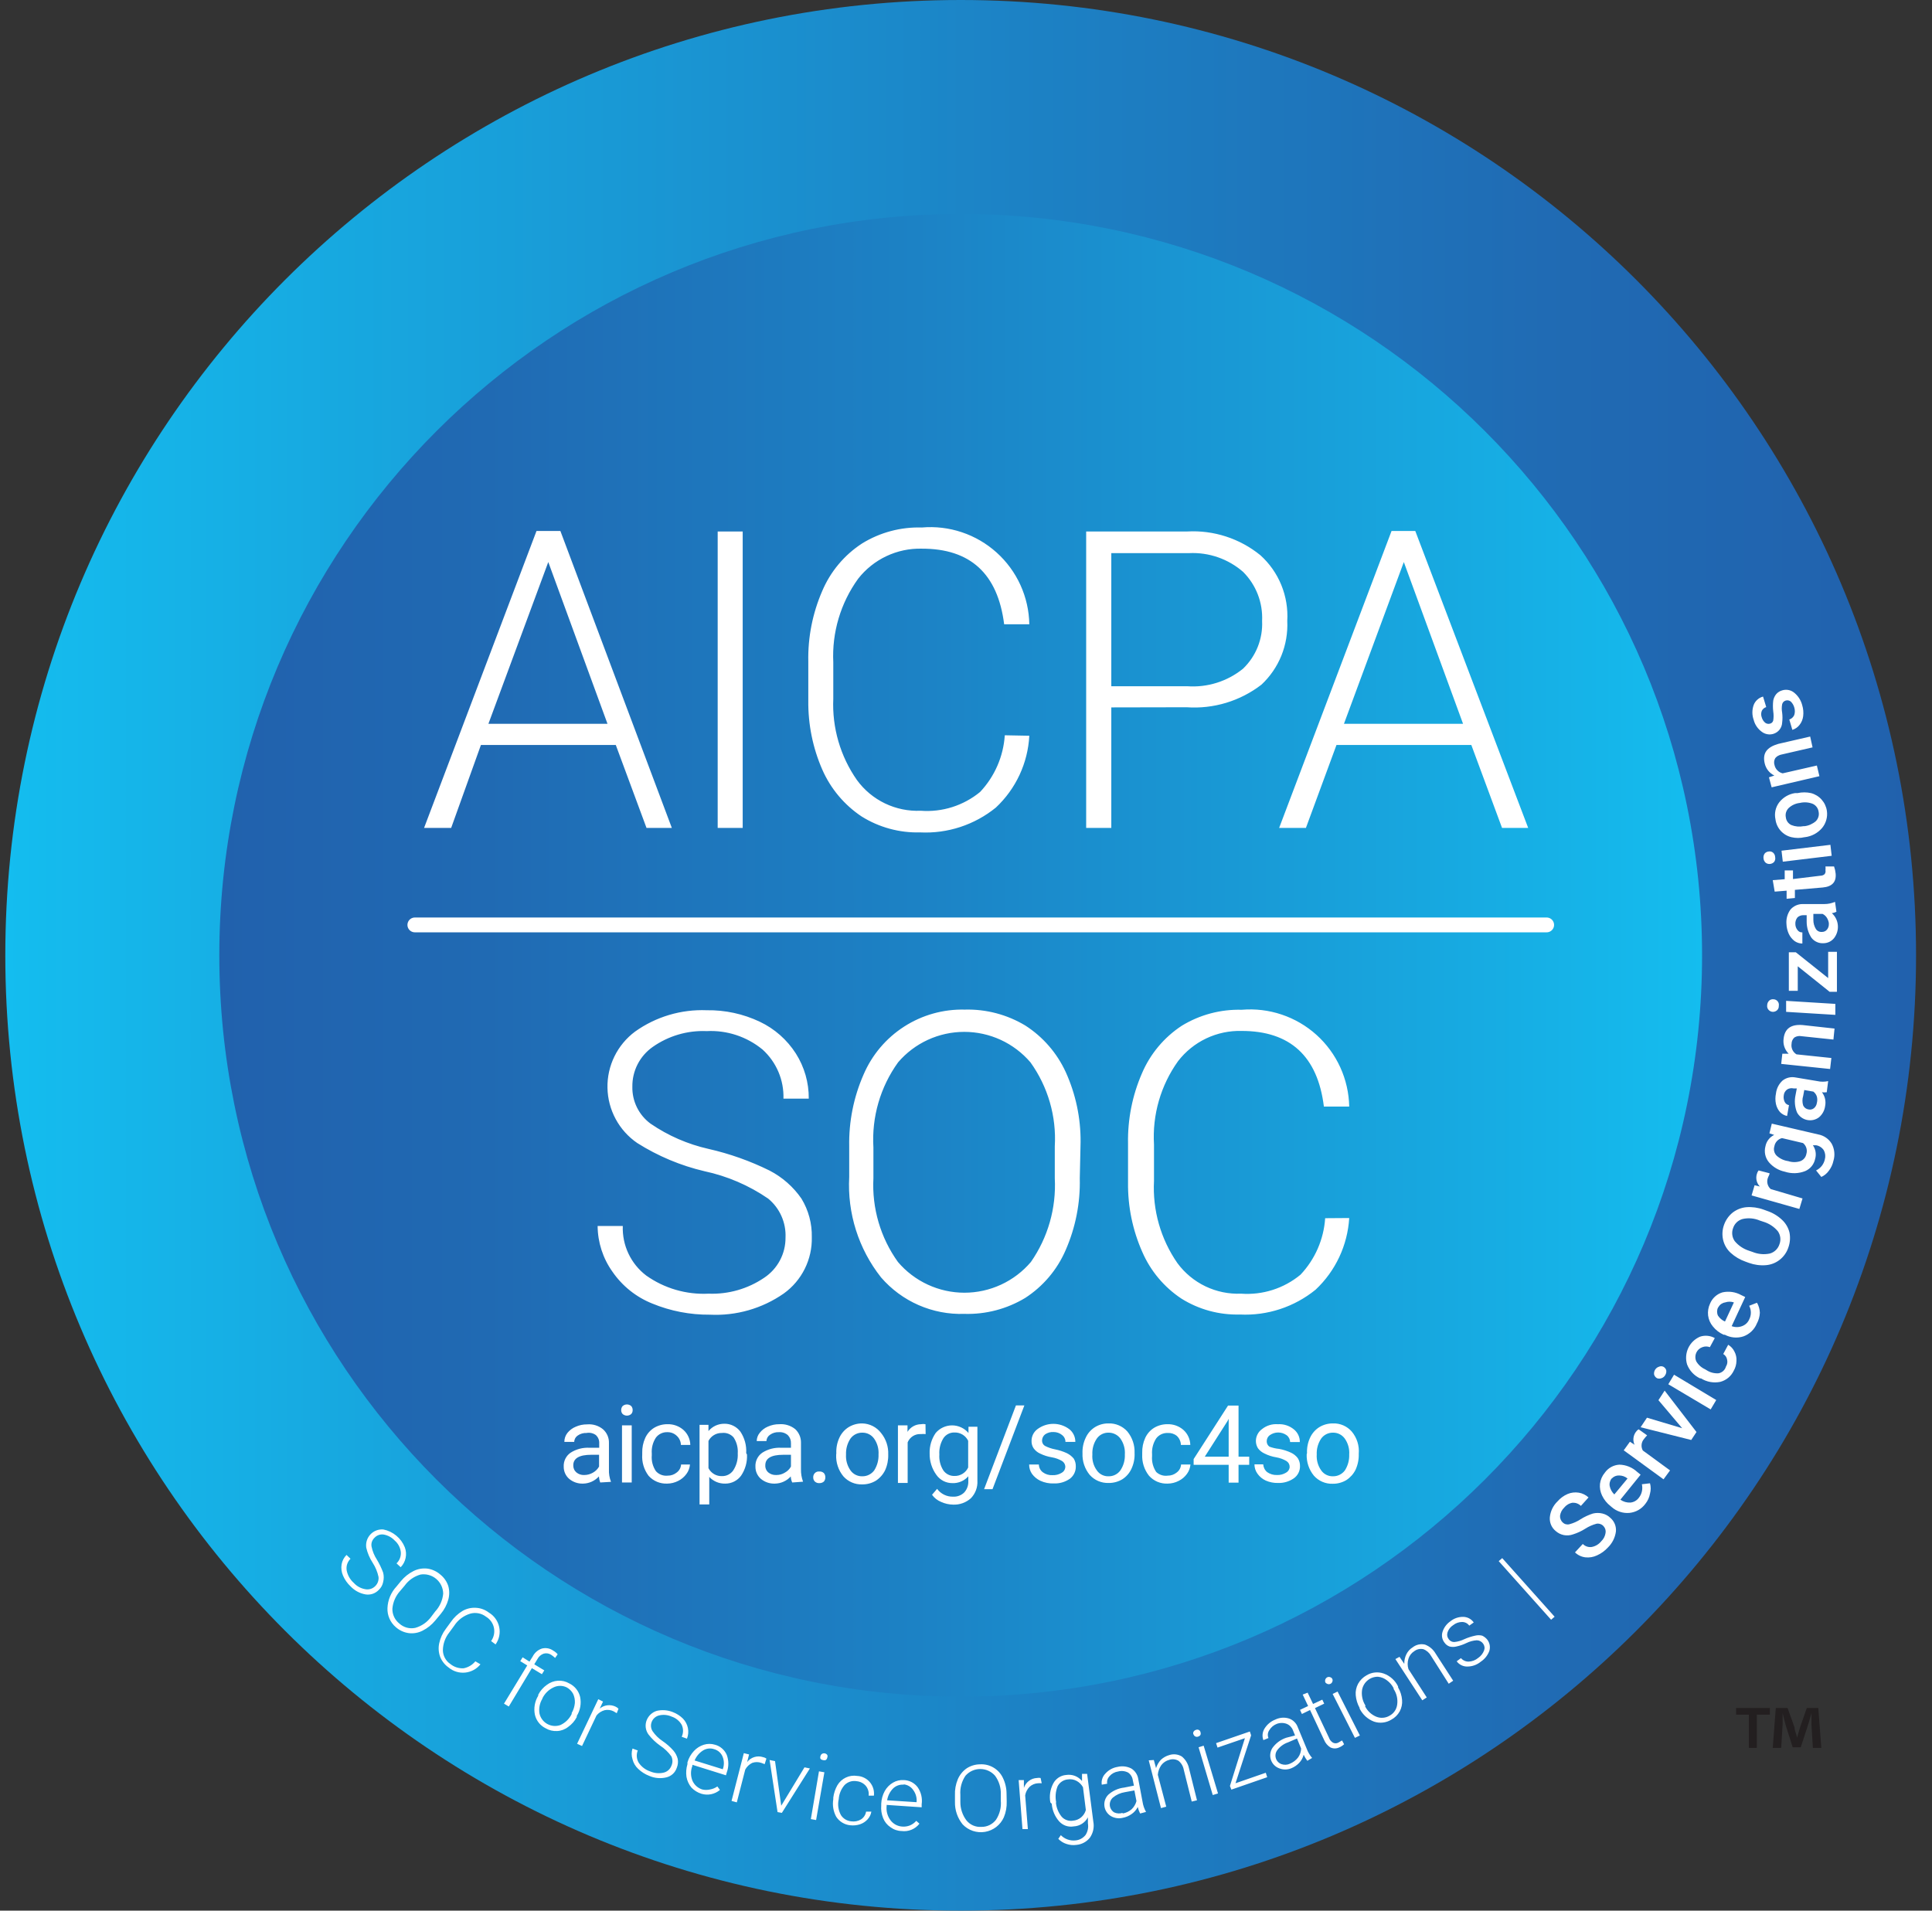
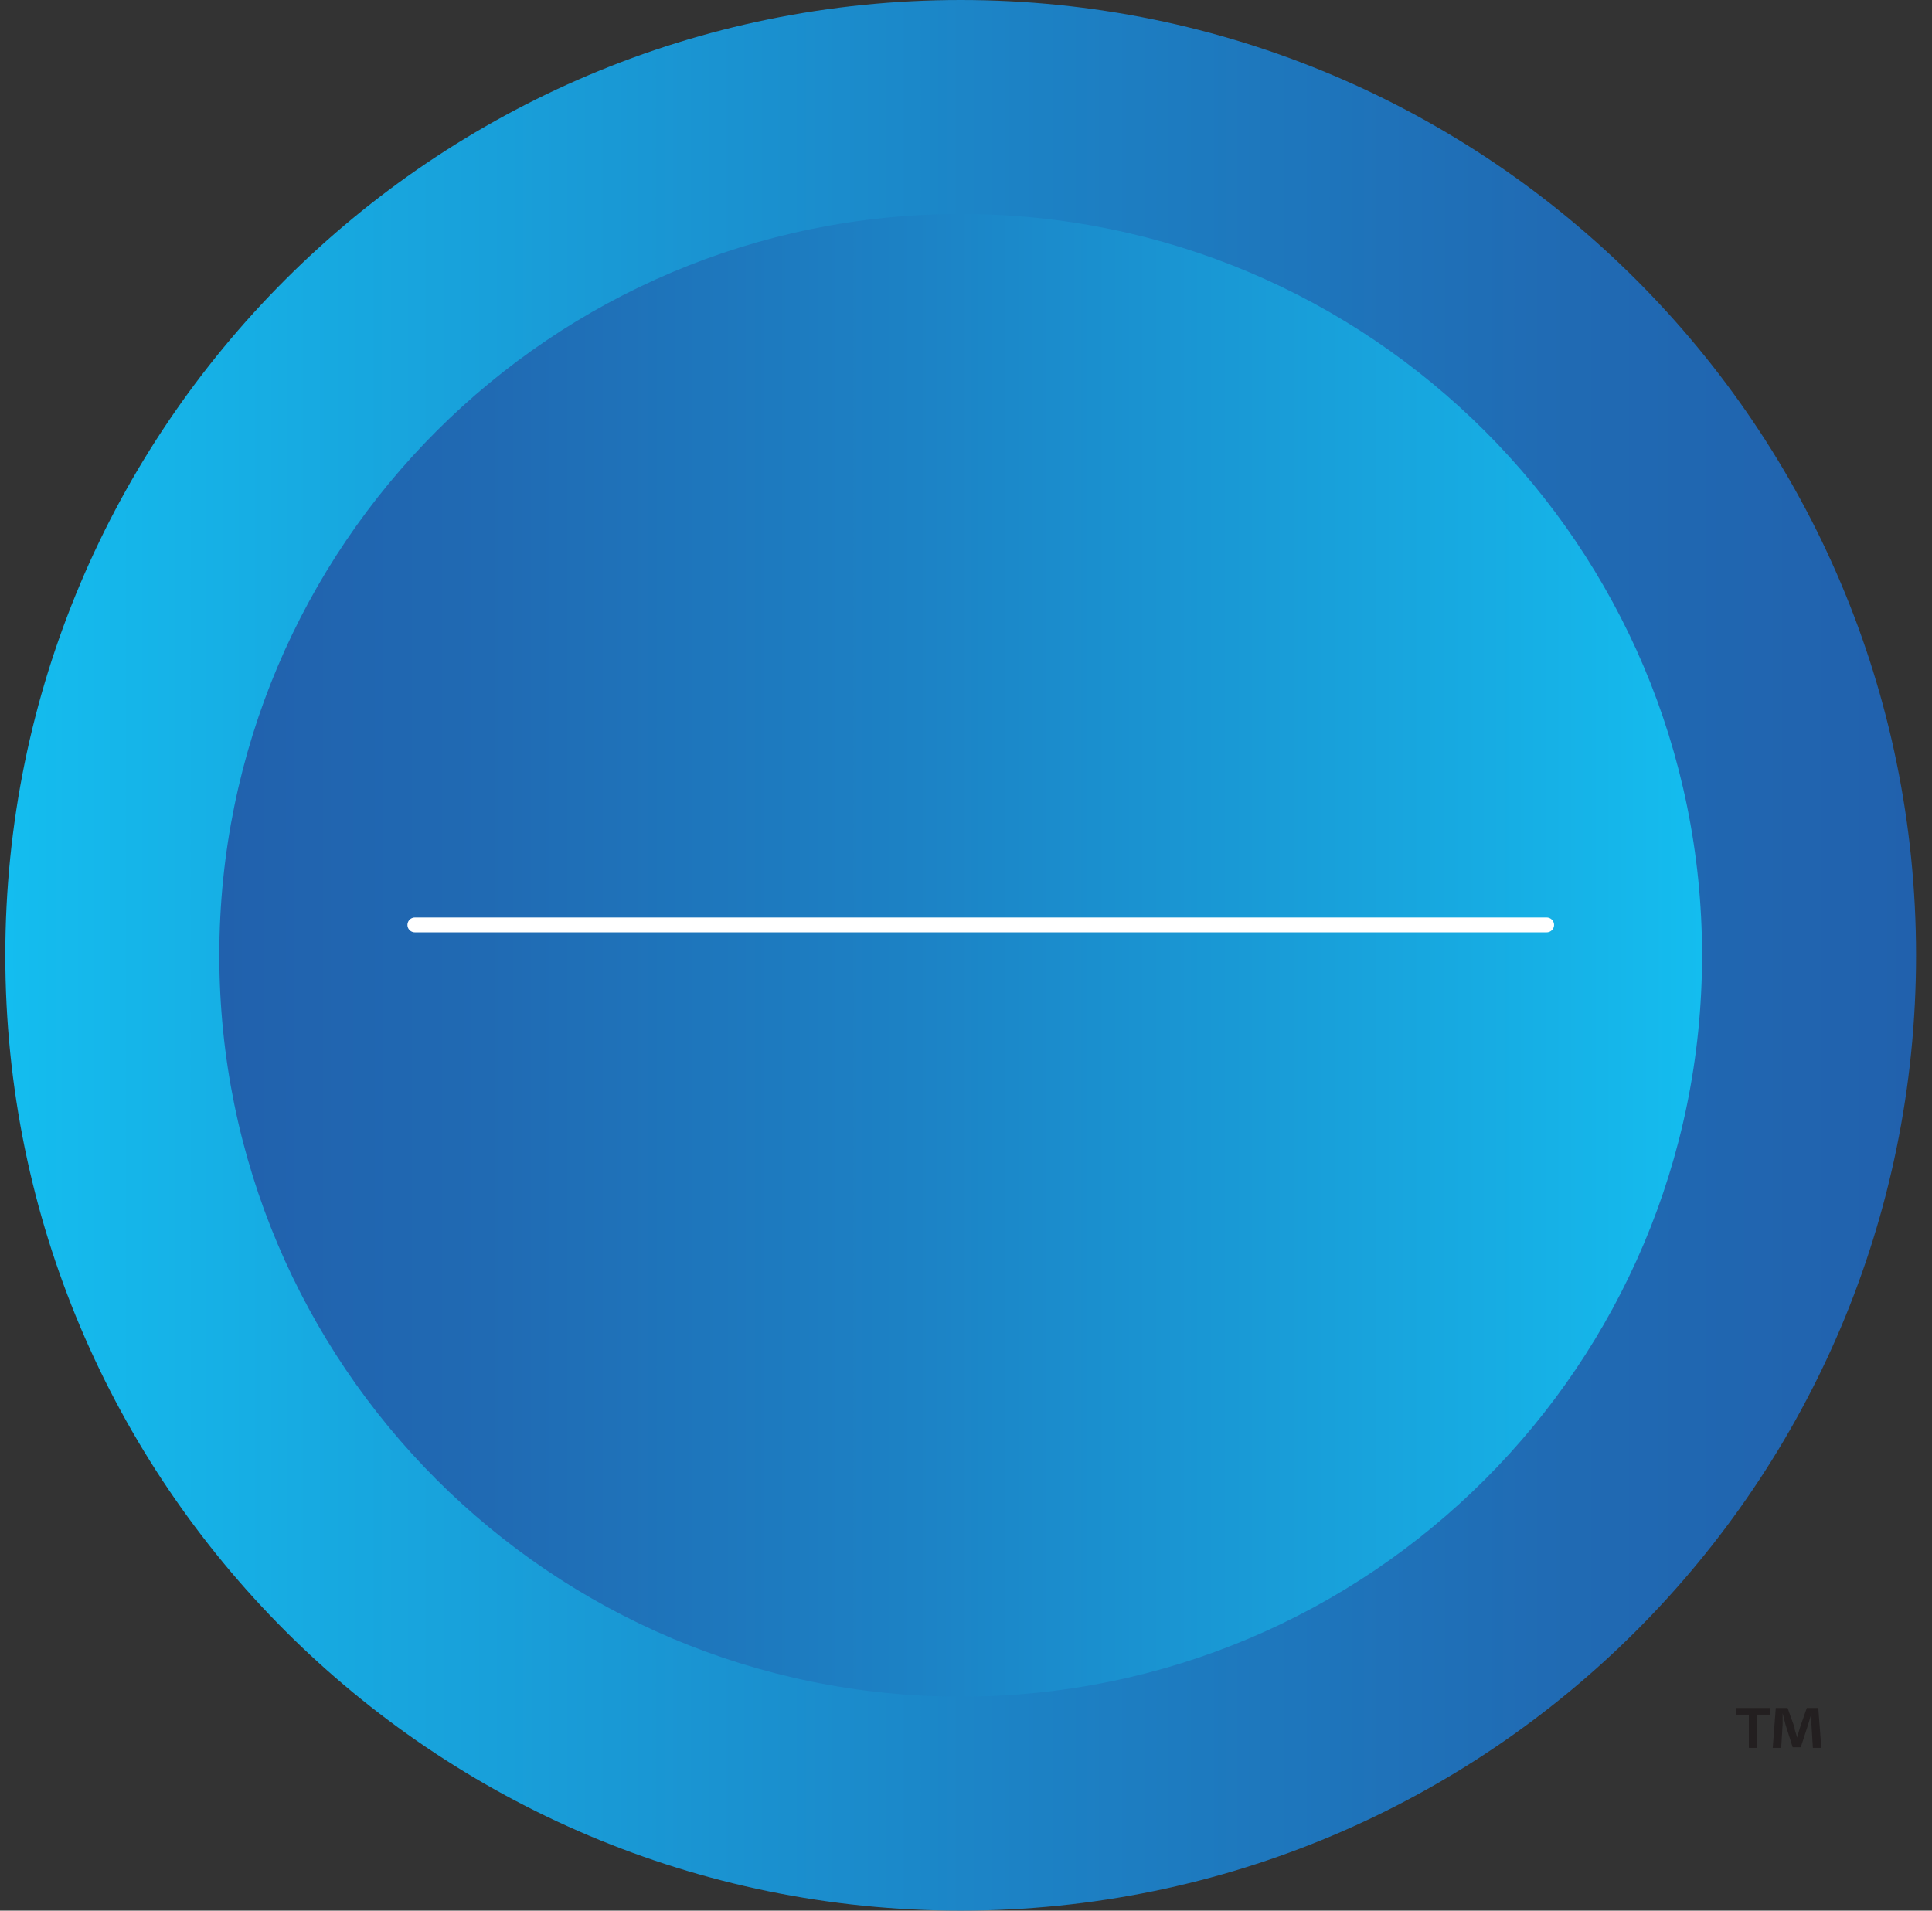
<svg xmlns="http://www.w3.org/2000/svg" width="91" height="90" viewBox="0 0 91 90" fill="none">
  <rect x="0" y="0" width="91" height="90" fill="#333333" stroke="none" />
  <g clip-path="url(#clip0_3544_68222)">
    <path d="M45.249 90C70.102 90 90.249 69.853 90.249 45C90.249 20.147 70.102 0 45.249 0C20.397 0 0.25 20.147 0.25 45C0.25 69.853 20.397 90 45.249 90Z" fill="url(#paint0_linear_3544_68222)" />
    <path d="M45.25 79.92C64.535 79.92 80.17 64.286 80.17 45C80.17 25.714 64.535 10.08 45.25 10.08C25.964 10.08 10.33 25.714 10.33 45C10.33 64.286 25.964 79.92 45.25 79.92Z" fill="url(#paint1_linear_3544_68222)" />
-     <path d="M17.68 74.707C17.735 74.652 17.777 74.585 17.803 74.511C17.829 74.437 17.838 74.358 17.829 74.28C17.779 74.042 17.685 73.816 17.552 73.612C17.412 73.396 17.311 73.158 17.252 72.907C17.235 72.796 17.243 72.681 17.276 72.573C17.309 72.464 17.367 72.365 17.444 72.282C17.521 72.199 17.616 72.134 17.722 72.093C17.828 72.052 17.942 72.036 18.055 72.045C18.28 72.09 18.491 72.19 18.667 72.337C18.844 72.483 18.982 72.672 19.067 72.885C19.128 73.045 19.141 73.22 19.105 73.388C19.071 73.552 18.991 73.704 18.872 73.823L18.677 73.642C18.747 73.575 18.802 73.493 18.837 73.403C18.872 73.312 18.887 73.215 18.88 73.118C18.858 72.905 18.756 72.709 18.595 72.57C18.457 72.422 18.276 72.322 18.077 72.285C17.996 72.272 17.913 72.279 17.835 72.307C17.758 72.335 17.689 72.381 17.634 72.442C17.58 72.494 17.54 72.557 17.516 72.628C17.492 72.699 17.487 72.774 17.5 72.847C17.544 73.069 17.631 73.281 17.755 73.47C17.871 73.663 17.969 73.866 18.047 74.078C18.084 74.223 18.084 74.375 18.047 74.52C18.021 74.661 17.95 74.79 17.845 74.888C17.766 74.972 17.669 75.036 17.56 75.074C17.452 75.112 17.336 75.122 17.222 75.105C16.949 75.059 16.699 74.924 16.509 74.722C16.359 74.581 16.239 74.41 16.157 74.22C16.084 74.053 16.061 73.868 16.09 73.688C16.119 73.519 16.201 73.365 16.322 73.245L16.509 73.425C16.438 73.495 16.384 73.581 16.352 73.677C16.321 73.772 16.313 73.874 16.329 73.972C16.373 74.202 16.492 74.411 16.667 74.565C16.807 74.719 16.994 74.822 17.2 74.858C17.286 74.875 17.375 74.871 17.459 74.845C17.543 74.819 17.619 74.771 17.68 74.707ZM20.5 76.335C20.335 76.535 20.131 76.699 19.899 76.815C19.698 76.917 19.471 76.956 19.247 76.927C19.024 76.895 18.816 76.799 18.647 76.65C18.517 76.54 18.413 76.402 18.345 76.246C18.276 76.09 18.243 75.92 18.25 75.75C18.265 75.37 18.417 75.008 18.677 74.73L18.88 74.483C19.044 74.282 19.248 74.119 19.48 74.002C19.683 73.901 19.913 73.862 20.14 73.89C20.362 73.924 20.57 74.02 20.739 74.168C20.914 74.308 21.044 74.495 21.114 74.707C21.174 74.918 21.174 75.142 21.114 75.353C21.046 75.597 20.925 75.825 20.762 76.02L20.5 76.335ZM20.5 75.907C20.714 75.677 20.846 75.381 20.875 75.067C20.873 74.935 20.843 74.805 20.786 74.685C20.73 74.566 20.648 74.46 20.547 74.374C20.447 74.289 20.328 74.226 20.201 74.191C20.074 74.155 19.94 74.147 19.809 74.168C19.507 74.252 19.242 74.437 19.059 74.692L18.849 74.94C18.637 75.171 18.508 75.467 18.482 75.78C18.479 75.914 18.507 76.047 18.565 76.168C18.622 76.289 18.707 76.395 18.812 76.478C18.912 76.569 19.032 76.635 19.162 76.67C19.293 76.705 19.43 76.709 19.562 76.68C19.864 76.594 20.128 76.409 20.312 76.155L20.5 75.907ZM22.63 78.397C22.541 78.507 22.433 78.597 22.309 78.664C22.186 78.731 22.05 78.773 21.911 78.787C21.771 78.801 21.63 78.787 21.496 78.746C21.362 78.705 21.237 78.637 21.13 78.547C20.951 78.422 20.813 78.248 20.732 78.045C20.657 77.841 20.641 77.62 20.687 77.407C20.739 77.163 20.844 76.932 20.994 76.733L21.235 76.403C21.378 76.193 21.565 76.017 21.782 75.885C21.973 75.774 22.192 75.722 22.412 75.735C22.635 75.745 22.85 75.824 23.027 75.96C23.151 76.034 23.258 76.132 23.341 76.25C23.425 76.367 23.483 76.5 23.513 76.641C23.543 76.782 23.543 76.927 23.513 77.069C23.484 77.209 23.425 77.343 23.342 77.46L23.132 77.302C23.196 77.213 23.241 77.111 23.264 77.003C23.287 76.895 23.287 76.784 23.265 76.676C23.242 76.568 23.197 76.466 23.133 76.376C23.069 76.287 22.987 76.211 22.892 76.155C22.787 76.074 22.665 76.018 22.534 75.994C22.404 75.969 22.269 75.975 22.142 76.013C21.833 76.109 21.567 76.31 21.392 76.582L21.167 76.89C20.975 77.128 20.866 77.424 20.86 77.73C20.861 77.859 20.895 77.986 20.956 78.099C21.017 78.213 21.105 78.31 21.212 78.382C21.387 78.525 21.609 78.597 21.834 78.585C22.053 78.544 22.249 78.427 22.39 78.255L22.63 78.397ZM23.739 80.25L24.834 78.45L24.505 78.248L24.617 78.067L24.939 78.27L25.09 78.03C25.134 77.942 25.195 77.864 25.27 77.799C25.344 77.735 25.431 77.686 25.524 77.655C25.615 77.631 25.71 77.628 25.802 77.644C25.894 77.661 25.981 77.698 26.057 77.752C26.137 77.797 26.208 77.855 26.267 77.925L26.147 78.097C26.089 78.042 26.027 77.992 25.959 77.948C25.908 77.914 25.85 77.892 25.789 77.883C25.728 77.874 25.666 77.878 25.607 77.895C25.48 77.94 25.376 78.031 25.314 78.15L25.165 78.397L25.637 78.683L25.524 78.862L25.052 78.578L23.965 80.385L23.739 80.25ZM25.352 79.83C25.447 79.645 25.586 79.485 25.757 79.365C25.907 79.251 26.087 79.183 26.274 79.17C26.463 79.157 26.652 79.201 26.814 79.297C26.942 79.359 27.054 79.448 27.142 79.558C27.231 79.668 27.293 79.797 27.325 79.935C27.388 80.242 27.332 80.561 27.167 80.828V80.88C27.072 81.066 26.933 81.225 26.762 81.345C26.614 81.463 26.433 81.531 26.244 81.54C26.056 81.552 25.868 81.508 25.704 81.412C25.578 81.35 25.466 81.261 25.378 81.151C25.29 81.04 25.227 80.912 25.195 80.775C25.131 80.466 25.187 80.144 25.352 79.875V79.83ZM25.547 80.017C25.418 80.228 25.37 80.479 25.412 80.722C25.436 80.826 25.482 80.923 25.547 81.008C25.611 81.092 25.693 81.162 25.787 81.212C25.881 81.262 25.984 81.292 26.09 81.3C26.196 81.307 26.302 81.292 26.402 81.255C26.631 81.148 26.817 80.966 26.927 80.737V80.692C27.011 80.548 27.062 80.386 27.077 80.22C27.086 80.07 27.058 79.921 26.994 79.785C26.925 79.658 26.821 79.554 26.695 79.485C26.598 79.437 26.491 79.412 26.383 79.412C26.275 79.412 26.169 79.437 26.072 79.485C25.842 79.592 25.657 79.775 25.547 80.002V80.017ZM29.049 80.7L28.899 80.61C28.77 80.545 28.621 80.527 28.48 80.558C28.329 80.598 28.196 80.685 28.097 80.805L27.415 82.245L27.182 82.14L28.18 80.04L28.404 80.153L28.247 80.483C28.35 80.397 28.476 80.343 28.609 80.327C28.742 80.311 28.877 80.334 28.997 80.392C29.048 80.416 29.094 80.449 29.132 80.49L29.049 80.7ZM31.622 83.183C31.655 83.112 31.673 83.035 31.673 82.957C31.673 82.88 31.655 82.803 31.622 82.733C31.479 82.534 31.301 82.364 31.097 82.23C30.886 82.082 30.699 81.902 30.542 81.698C30.473 81.602 30.429 81.491 30.415 81.374C30.401 81.258 30.416 81.139 30.459 81.03C30.501 80.925 30.566 80.83 30.649 80.754C30.732 80.677 30.831 80.62 30.939 80.588C31.19 80.531 31.451 80.552 31.689 80.647C31.869 80.715 32.033 80.82 32.169 80.955C32.288 81.078 32.368 81.233 32.402 81.4C32.435 81.568 32.419 81.741 32.357 81.9L32.109 81.81C32.15 81.722 32.172 81.626 32.172 81.529C32.172 81.432 32.15 81.336 32.109 81.248C32.004 81.062 31.832 80.923 31.63 80.858C31.446 80.776 31.24 80.757 31.044 80.805C30.964 80.824 30.89 80.863 30.828 80.918C30.767 80.973 30.72 81.042 30.692 81.12C30.666 81.19 30.656 81.265 30.664 81.339C30.672 81.413 30.697 81.485 30.737 81.547C30.863 81.732 31.023 81.889 31.209 82.013C31.398 82.141 31.569 82.292 31.72 82.463C31.816 82.575 31.885 82.709 31.922 82.853C31.948 82.994 31.932 83.14 31.877 83.272C31.841 83.383 31.777 83.482 31.692 83.561C31.606 83.639 31.502 83.695 31.39 83.722C31.122 83.788 30.84 83.764 30.587 83.655C30.392 83.581 30.213 83.469 30.062 83.325C29.928 83.203 29.834 83.044 29.792 82.868C29.74 82.704 29.74 82.528 29.792 82.365L30.04 82.455C30.002 82.548 29.987 82.649 29.994 82.749C30.002 82.849 30.033 82.946 30.084 83.032C30.216 83.227 30.409 83.372 30.632 83.445C30.821 83.525 31.03 83.546 31.232 83.505C31.319 83.489 31.401 83.451 31.469 83.395C31.537 83.338 31.59 83.265 31.622 83.183ZM33.039 84.495C32.859 84.44 32.697 84.339 32.567 84.203C32.447 84.058 32.367 83.885 32.334 83.7C32.305 83.499 32.321 83.294 32.38 83.1V83.017C32.438 82.816 32.543 82.63 32.687 82.478C32.814 82.341 32.974 82.24 33.152 82.185C33.323 82.132 33.506 82.132 33.677 82.185C33.8 82.217 33.914 82.277 34.01 82.361C34.106 82.444 34.182 82.548 34.232 82.665C34.33 82.931 34.33 83.224 34.232 83.49L34.194 83.625L32.612 83.13V83.183C32.525 83.404 32.525 83.651 32.612 83.873C32.655 83.972 32.718 84.061 32.798 84.133C32.879 84.206 32.974 84.26 33.077 84.293C33.198 84.321 33.324 84.321 33.444 84.293C33.569 84.271 33.687 84.223 33.789 84.15L33.91 84.315C33.791 84.415 33.649 84.484 33.497 84.516C33.345 84.547 33.188 84.54 33.039 84.495ZM33.639 82.395C33.553 82.365 33.461 82.355 33.37 82.366C33.279 82.376 33.192 82.407 33.114 82.455C32.936 82.567 32.797 82.732 32.717 82.927L34.044 83.34C34.113 83.156 34.113 82.954 34.044 82.77C34.012 82.68 33.958 82.599 33.888 82.533C33.817 82.468 33.732 82.421 33.639 82.395ZM36.017 83.1L35.859 83.04C35.721 82.991 35.57 82.991 35.432 83.04C35.292 83.108 35.177 83.218 35.102 83.355L34.705 84.9L34.457 84.832L35.035 82.582L35.282 82.642L35.192 83.002C35.277 82.89 35.395 82.808 35.53 82.766C35.664 82.724 35.808 82.726 35.942 82.77C35.999 82.78 36.053 82.803 36.099 82.838L36.017 83.1ZM36.797 85.058L37.892 83.25L38.147 83.302L36.827 85.395L36.624 85.358L36.249 82.905L36.505 82.957L36.797 85.058ZM38.44 85.733L38.192 85.688L38.575 83.438L38.83 83.483L38.44 85.733ZM38.642 82.733C38.65 82.688 38.674 82.648 38.709 82.62C38.75 82.593 38.798 82.583 38.846 82.591C38.894 82.6 38.936 82.626 38.965 82.665C38.974 82.685 38.979 82.707 38.979 82.729C38.979 82.751 38.974 82.773 38.965 82.793C38.957 82.837 38.933 82.877 38.897 82.905C38.851 82.921 38.801 82.921 38.755 82.905C38.732 82.903 38.71 82.896 38.691 82.884C38.671 82.873 38.654 82.857 38.642 82.838C38.63 82.804 38.63 82.766 38.642 82.733ZM40.09 85.793C40.25 85.818 40.415 85.787 40.554 85.703C40.618 85.662 40.672 85.608 40.714 85.544C40.755 85.481 40.782 85.41 40.794 85.335H41.042C41.021 85.473 40.958 85.601 40.862 85.703C40.764 85.81 40.64 85.89 40.502 85.935C40.359 85.98 40.209 85.996 40.059 85.98C39.923 85.969 39.792 85.926 39.675 85.856C39.558 85.786 39.459 85.69 39.385 85.575C39.249 85.323 39.202 85.032 39.249 84.75V84.675C39.274 84.469 39.341 84.27 39.444 84.09C39.538 83.933 39.676 83.808 39.842 83.73C40.008 83.651 40.194 83.625 40.374 83.655C40.489 83.66 40.601 83.689 40.703 83.74C40.806 83.79 40.897 83.861 40.971 83.949C41.044 84.036 41.1 84.137 41.133 84.247C41.166 84.356 41.175 84.472 41.162 84.585H40.914C40.925 84.502 40.918 84.419 40.895 84.339C40.871 84.259 40.832 84.184 40.779 84.12C40.67 83.996 40.517 83.918 40.352 83.903C40.249 83.884 40.144 83.891 40.045 83.922C39.946 83.954 39.855 84.009 39.782 84.082C39.617 84.27 39.519 84.508 39.505 84.757V84.75C39.446 85.004 39.484 85.271 39.609 85.5C39.662 85.582 39.732 85.651 39.816 85.702C39.899 85.753 39.992 85.784 40.09 85.793ZM42.467 86.25C42.278 86.246 42.094 86.183 41.942 86.07C41.786 85.966 41.666 85.817 41.597 85.642C41.521 85.455 41.49 85.252 41.507 85.05V84.96C41.516 84.753 41.573 84.55 41.672 84.368C41.764 84.202 41.898 84.065 42.062 83.97C42.216 83.879 42.394 83.838 42.572 83.85C42.699 83.854 42.824 83.886 42.937 83.944C43.05 84.003 43.148 84.086 43.224 84.188C43.386 84.422 43.453 84.709 43.412 84.99V85.132L41.762 85.02V85.065C41.734 85.305 41.798 85.546 41.942 85.74C42.006 85.826 42.089 85.898 42.183 85.95C42.278 86.001 42.382 86.032 42.489 86.04C42.614 86.051 42.74 86.033 42.857 85.987C42.972 85.939 43.075 85.865 43.157 85.77L43.307 85.905C43.209 86.031 43.08 86.129 42.933 86.189C42.785 86.25 42.625 86.271 42.467 86.25ZM42.565 84.067C42.473 84.059 42.38 84.071 42.294 84.102C42.207 84.133 42.128 84.183 42.062 84.248C41.914 84.4 41.818 84.593 41.785 84.802L43.172 84.892C43.193 84.693 43.139 84.493 43.022 84.33C42.972 84.252 42.904 84.187 42.825 84.139C42.746 84.091 42.657 84.061 42.565 84.052V84.067ZM47.417 84.855C47.427 85.112 47.381 85.368 47.282 85.605C47.202 85.783 47.08 85.938 46.926 86.058C46.772 86.177 46.591 86.256 46.399 86.289C46.207 86.322 46.01 86.306 45.825 86.245C45.64 86.183 45.473 86.077 45.34 85.935C45.1 85.638 44.972 85.266 44.98 84.885V84.562C44.969 84.306 45.015 84.05 45.114 83.812C45.203 83.604 45.348 83.424 45.535 83.295C45.722 83.174 45.941 83.109 46.164 83.108C46.386 83.095 46.607 83.149 46.798 83.263C46.989 83.376 47.142 83.544 47.237 83.745C47.351 83.979 47.41 84.235 47.41 84.495L47.417 84.855ZM47.139 84.525C47.152 84.21 47.056 83.901 46.87 83.647C46.783 83.547 46.676 83.467 46.555 83.412C46.435 83.357 46.304 83.329 46.172 83.329C46.04 83.329 45.909 83.357 45.788 83.412C45.668 83.467 45.561 83.547 45.474 83.647C45.295 83.912 45.21 84.229 45.234 84.547V84.87C45.23 85.186 45.33 85.495 45.52 85.748C45.604 85.852 45.712 85.934 45.834 85.988C45.957 86.041 46.091 86.064 46.224 86.055C46.358 86.057 46.49 86.028 46.61 85.969C46.73 85.91 46.834 85.824 46.914 85.718C47.089 85.451 47.168 85.134 47.139 84.817V84.525ZM49.067 84C49.007 83.996 48.947 83.996 48.887 84C48.742 84.009 48.604 84.067 48.497 84.165C48.387 84.275 48.313 84.416 48.287 84.57L48.414 86.16H48.16L47.98 83.85H48.227V84.218C48.27 84.087 48.352 83.972 48.462 83.889C48.572 83.805 48.704 83.758 48.842 83.752C48.899 83.74 48.958 83.74 49.014 83.752L49.067 84ZM49.472 84.9C49.417 84.598 49.464 84.287 49.607 84.015C49.665 83.901 49.752 83.805 49.858 83.734C49.964 83.663 50.087 83.62 50.215 83.61C50.353 83.588 50.496 83.602 50.628 83.652C50.759 83.702 50.876 83.786 50.965 83.895V83.558H51.205L51.497 85.808C51.522 85.937 51.521 86.07 51.494 86.198C51.467 86.327 51.414 86.449 51.34 86.558C51.263 86.656 51.167 86.738 51.057 86.797C50.947 86.856 50.826 86.892 50.702 86.903C50.543 86.926 50.381 86.91 50.23 86.858C50.084 86.811 49.952 86.729 49.847 86.618L49.967 86.445C50.056 86.536 50.164 86.605 50.284 86.648C50.403 86.691 50.531 86.706 50.657 86.692C50.749 86.685 50.838 86.658 50.92 86.614C51.001 86.57 51.072 86.51 51.13 86.438C51.236 86.276 51.276 86.08 51.242 85.89V85.605C51.177 85.728 51.082 85.832 50.965 85.907C50.848 85.982 50.713 86.025 50.575 86.032C50.45 86.054 50.323 86.044 50.203 86.004C50.084 85.963 49.977 85.893 49.892 85.8C49.686 85.569 49.562 85.276 49.539 84.968L49.472 84.9ZM49.734 84.9C49.755 85.147 49.849 85.382 50.005 85.575C50.07 85.649 50.154 85.704 50.247 85.737C50.34 85.77 50.44 85.779 50.537 85.763C50.678 85.752 50.812 85.698 50.921 85.608C51.029 85.518 51.108 85.396 51.145 85.26L51.01 84.188C50.94 84.061 50.836 83.957 50.709 83.888C50.581 83.819 50.433 83.796 50.289 83.82C50.191 83.829 50.096 83.863 50.014 83.918C49.931 83.973 49.864 84.048 49.817 84.135C49.718 84.38 49.695 84.649 49.749 84.907L49.734 84.9ZM53.702 85.425C53.652 85.327 53.614 85.224 53.59 85.118C53.524 85.25 53.426 85.364 53.304 85.448C53.179 85.538 53.036 85.599 52.885 85.627C52.693 85.675 52.491 85.645 52.322 85.545C52.239 85.494 52.169 85.425 52.116 85.343C52.063 85.261 52.03 85.168 52.019 85.072C52.007 84.975 52.018 84.877 52.049 84.785C52.081 84.693 52.133 84.609 52.202 84.54C52.41 84.352 52.673 84.234 52.952 84.203L53.41 84.112L53.357 83.858C53.347 83.786 53.323 83.717 53.286 83.655C53.248 83.593 53.199 83.539 53.139 83.498C52.994 83.421 52.825 83.402 52.667 83.445C52.511 83.467 52.367 83.544 52.262 83.662C52.217 83.71 52.183 83.767 52.163 83.829C52.144 83.892 52.139 83.958 52.15 84.022L51.895 84.067C51.88 83.974 51.888 83.879 51.917 83.79C51.945 83.7 51.994 83.618 52.059 83.55C52.211 83.377 52.418 83.263 52.645 83.228C52.859 83.176 53.085 83.203 53.282 83.302C53.369 83.355 53.443 83.426 53.5 83.51C53.557 83.594 53.595 83.69 53.612 83.79L53.815 84.87C53.84 85.039 53.896 85.201 53.98 85.35L53.702 85.425ZM52.877 85.425C53.035 85.398 53.183 85.328 53.304 85.222C53.412 85.118 53.49 84.985 53.529 84.84L53.432 84.338L52.982 84.42C52.775 84.452 52.58 84.541 52.419 84.675C52.368 84.72 52.328 84.776 52.303 84.84C52.278 84.903 52.268 84.971 52.273 85.039C52.279 85.107 52.301 85.172 52.337 85.23C52.373 85.288 52.421 85.337 52.48 85.373C52.604 85.43 52.746 85.438 52.877 85.395V85.425ZM54.347 82.905L54.452 83.287C54.497 83.139 54.577 83.003 54.684 82.89C54.795 82.788 54.929 82.713 55.075 82.672C55.172 82.64 55.276 82.629 55.378 82.641C55.481 82.652 55.579 82.686 55.667 82.74C55.841 82.883 55.96 83.082 56.005 83.302L56.38 84.802L56.132 84.862L55.757 83.362C55.728 83.197 55.64 83.048 55.51 82.942C55.445 82.904 55.372 82.88 55.297 82.872C55.222 82.864 55.146 82.873 55.075 82.897C54.925 82.935 54.793 83.023 54.7 83.145C54.605 83.28 54.548 83.438 54.535 83.603L54.932 85.103L54.684 85.17L54.107 82.92L54.347 82.905ZM56.215 81.705C56.205 81.685 56.2 81.663 56.2 81.641C56.2 81.619 56.205 81.597 56.215 81.578C56.239 81.534 56.279 81.502 56.327 81.487C56.348 81.478 56.371 81.473 56.395 81.473C56.418 81.473 56.441 81.478 56.462 81.487C56.483 81.498 56.501 81.512 56.516 81.53C56.53 81.549 56.54 81.57 56.544 81.593C56.559 81.634 56.559 81.679 56.544 81.72C56.519 81.761 56.479 81.79 56.432 81.802C56.41 81.811 56.387 81.814 56.364 81.813C56.341 81.811 56.319 81.805 56.298 81.795C56.278 81.784 56.26 81.769 56.245 81.751C56.231 81.733 56.22 81.712 56.215 81.69V81.705ZM57.37 84.48L57.122 84.555L56.455 82.305L56.694 82.23L57.37 84.48ZM58.194 84L59.62 83.505L59.687 83.715L57.999 84.3L57.932 84.127L58.637 81.877L57.347 82.32L57.279 82.11L58.87 81.562L58.929 81.743L58.194 84ZM61.577 82.942C61.51 82.854 61.452 82.758 61.404 82.657C61.368 82.801 61.296 82.932 61.194 83.04C61.089 83.151 60.961 83.238 60.819 83.295C60.637 83.37 60.432 83.37 60.249 83.295C60.158 83.261 60.076 83.208 60.009 83.138C59.941 83.068 59.891 82.983 59.86 82.891C59.83 82.799 59.821 82.701 59.834 82.605C59.847 82.508 59.881 82.416 59.934 82.335C60.096 82.11 60.324 81.942 60.587 81.855L60.999 81.75L60.902 81.51C60.877 81.442 60.837 81.379 60.787 81.326C60.737 81.273 60.676 81.231 60.609 81.203C60.457 81.145 60.289 81.145 60.137 81.203C59.989 81.26 59.865 81.366 59.785 81.502C59.748 81.556 59.725 81.617 59.718 81.681C59.712 81.746 59.722 81.811 59.747 81.87L59.507 81.968C59.473 81.88 59.461 81.785 59.47 81.691C59.479 81.598 59.51 81.507 59.559 81.427C59.678 81.233 59.857 81.082 60.069 81C60.268 80.903 60.495 80.884 60.707 80.948C60.804 80.98 60.892 81.034 60.964 81.106C61.037 81.177 61.093 81.264 61.127 81.36L61.547 82.373C61.606 82.531 61.692 82.679 61.802 82.808L61.577 82.942ZM60.76 83.078C60.91 83.015 61.042 82.914 61.142 82.785C61.231 82.663 61.28 82.516 61.285 82.365L61.09 81.892L60.669 82.073C60.47 82.141 60.295 82.266 60.167 82.433C60.125 82.486 60.096 82.549 60.084 82.615C60.071 82.682 60.074 82.751 60.093 82.816C60.112 82.882 60.146 82.942 60.193 82.991C60.24 83.04 60.298 83.078 60.362 83.1C60.492 83.145 60.635 83.137 60.76 83.078ZM61.592 79.733L61.847 80.265L62.282 80.062L62.372 80.25L61.937 80.46L62.597 81.855C62.63 81.952 62.697 82.035 62.785 82.088C62.823 82.107 62.865 82.118 62.908 82.118C62.951 82.118 62.994 82.107 63.032 82.088L63.212 81.983L63.309 82.162C63.242 82.227 63.163 82.277 63.077 82.312C63.013 82.343 62.942 82.359 62.871 82.359C62.799 82.359 62.729 82.343 62.664 82.312C62.529 82.228 62.423 82.102 62.364 81.953L61.705 80.55L61.322 80.737L61.232 80.543L61.614 80.362L61.359 79.823L61.592 79.733ZM62.425 79.245C62.41 79.201 62.41 79.154 62.425 79.11C62.442 79.064 62.477 79.026 62.522 79.005C62.543 78.996 62.566 78.991 62.59 78.991C62.613 78.991 62.636 78.996 62.657 79.005C62.678 79.011 62.698 79.021 62.715 79.035C62.732 79.05 62.745 79.067 62.755 79.088C62.763 79.108 62.768 79.129 62.768 79.151C62.768 79.173 62.763 79.195 62.755 79.215C62.747 79.239 62.735 79.26 62.718 79.279C62.701 79.297 62.68 79.311 62.657 79.32C62.636 79.329 62.613 79.334 62.59 79.334C62.566 79.334 62.543 79.329 62.522 79.32C62.482 79.307 62.447 79.281 62.425 79.245ZM64.052 81.75L63.819 81.862L62.77 79.793L63.002 79.68L64.052 81.75ZM64.037 80.445C63.936 80.262 63.875 80.06 63.857 79.853C63.84 79.665 63.88 79.478 63.969 79.312C64.062 79.145 64.2 79.007 64.367 78.915C64.487 78.842 64.623 78.796 64.763 78.782C64.903 78.768 65.044 78.785 65.177 78.832C65.473 78.939 65.715 79.157 65.852 79.44V79.485C65.959 79.666 66.023 79.868 66.04 80.078C66.056 80.265 66.017 80.453 65.927 80.618C65.834 80.783 65.696 80.918 65.529 81.007C65.409 81.08 65.274 81.126 65.134 81.141C64.995 81.157 64.853 81.142 64.719 81.097C64.426 80.987 64.186 80.77 64.044 80.49L64.037 80.445ZM64.299 80.377C64.41 80.598 64.597 80.771 64.825 80.865C64.925 80.906 65.033 80.923 65.141 80.915C65.249 80.907 65.354 80.875 65.447 80.82C65.543 80.769 65.625 80.697 65.688 80.608C65.751 80.519 65.791 80.417 65.807 80.31C65.848 80.048 65.789 79.781 65.642 79.56V79.522C65.566 79.374 65.455 79.245 65.32 79.147C65.2 79.055 65.057 78.998 64.907 78.983C64.731 78.979 64.558 79.038 64.421 79.15C64.284 79.261 64.191 79.417 64.157 79.59C64.117 79.851 64.173 80.117 64.314 80.34L64.299 80.377ZM65.919 78.045L66.144 78.375C66.139 78.219 66.173 78.065 66.242 77.925C66.308 77.789 66.412 77.674 66.542 77.595C66.623 77.532 66.716 77.488 66.816 77.466C66.916 77.444 67.02 77.445 67.12 77.468C67.332 77.547 67.509 77.698 67.622 77.895L68.447 79.17L68.237 79.312L67.404 78C67.325 77.856 67.198 77.744 67.044 77.685C66.969 77.668 66.891 77.668 66.816 77.684C66.741 77.701 66.67 77.735 66.609 77.782C66.48 77.863 66.384 77.989 66.34 78.135C66.29 78.294 66.29 78.464 66.34 78.623L67.202 79.957L66.992 80.093L65.725 78.15L65.919 78.045ZM69.857 77.422C69.823 77.374 69.778 77.335 69.726 77.307C69.674 77.28 69.616 77.265 69.557 77.265C69.39 77.276 69.227 77.319 69.077 77.392C68.924 77.467 68.763 77.523 68.597 77.558C68.491 77.585 68.38 77.585 68.275 77.558C68.176 77.523 68.092 77.457 68.034 77.37C67.98 77.3 67.943 77.218 67.927 77.13C67.912 77.042 67.918 76.952 67.945 76.868C68.009 76.667 68.138 76.493 68.312 76.373C68.485 76.231 68.704 76.157 68.927 76.162C69.023 76.165 69.118 76.189 69.202 76.235C69.287 76.281 69.36 76.346 69.415 76.425L69.204 76.575C69.166 76.522 69.115 76.478 69.056 76.448C68.998 76.419 68.933 76.403 68.867 76.403C68.714 76.403 68.566 76.456 68.447 76.552C68.324 76.629 68.231 76.746 68.184 76.882C68.165 76.938 68.159 76.997 68.168 77.054C68.177 77.112 68.201 77.166 68.237 77.213C68.266 77.255 68.305 77.29 68.351 77.314C68.397 77.337 68.448 77.349 68.499 77.347C68.664 77.332 68.824 77.286 68.972 77.213C69.136 77.14 69.307 77.085 69.482 77.047C69.59 77.02 69.704 77.02 69.812 77.047C69.909 77.092 69.994 77.159 70.059 77.243C70.114 77.317 70.151 77.403 70.167 77.494C70.182 77.585 70.177 77.679 70.15 77.767C70.073 77.973 69.934 78.149 69.752 78.27C69.571 78.421 69.343 78.503 69.107 78.502C69.011 78.503 68.916 78.481 68.83 78.438C68.744 78.395 68.669 78.332 68.612 78.255L68.814 78.105C68.858 78.158 68.913 78.2 68.976 78.228C69.038 78.257 69.106 78.271 69.174 78.27C69.339 78.264 69.498 78.203 69.624 78.097C69.751 78.011 69.848 77.888 69.902 77.745C69.922 77.692 69.929 77.634 69.921 77.578C69.913 77.522 69.891 77.468 69.857 77.422ZM73.225 76.155L73.059 76.297L70.592 73.537L70.757 73.395L73.225 76.155ZM75.527 71.888C75.486 71.842 75.434 71.808 75.376 71.789C75.319 71.769 75.257 71.764 75.197 71.775C75.011 71.825 74.834 71.903 74.672 72.007C74.49 72.123 74.293 72.214 74.087 72.278C73.95 72.326 73.803 72.337 73.66 72.31C73.518 72.282 73.385 72.216 73.277 72.12C73.182 72.043 73.106 71.944 73.058 71.832C73.01 71.72 72.99 71.597 72.999 71.475C73.026 71.19 73.153 70.924 73.359 70.725C73.491 70.573 73.655 70.452 73.84 70.373C74.005 70.304 74.187 70.283 74.365 70.312C74.536 70.341 74.695 70.419 74.822 70.537L74.462 70.935C74.411 70.884 74.35 70.845 74.283 70.819C74.216 70.793 74.144 70.782 74.072 70.785C73.915 70.81 73.773 70.893 73.674 71.017C73.568 71.119 73.499 71.254 73.48 71.4C73.476 71.46 73.486 71.521 73.51 71.577C73.533 71.633 73.569 71.683 73.615 71.722C73.656 71.761 73.707 71.788 73.762 71.801C73.817 71.814 73.875 71.813 73.93 71.797C74.113 71.748 74.288 71.67 74.447 71.565C74.627 71.451 74.822 71.361 75.025 71.295C75.175 71.258 75.332 71.258 75.482 71.295C75.624 71.329 75.754 71.402 75.857 71.505C75.947 71.583 76.017 71.682 76.062 71.793C76.106 71.904 76.123 72.024 76.112 72.142C76.074 72.427 75.942 72.691 75.737 72.892C75.592 73.052 75.416 73.179 75.219 73.267C75.049 73.347 74.859 73.379 74.672 73.358C74.489 73.335 74.317 73.254 74.184 73.125L74.552 72.728C74.606 72.783 74.672 72.825 74.745 72.849C74.818 72.874 74.896 72.881 74.972 72.87C75.15 72.837 75.309 72.741 75.422 72.6C75.531 72.496 75.602 72.359 75.624 72.21C75.635 72.152 75.631 72.093 75.614 72.037C75.597 71.981 75.567 71.93 75.527 71.888ZM77.499 70.838C77.411 70.957 77.299 71.057 77.17 71.131C77.041 71.204 76.897 71.25 76.749 71.265C76.598 71.278 76.445 71.261 76.301 71.213C76.156 71.165 76.023 71.088 75.909 70.987L75.857 70.942C75.688 70.811 75.552 70.641 75.46 70.448C75.376 70.275 75.342 70.083 75.362 69.892C75.386 69.702 75.464 69.522 75.587 69.375C75.665 69.263 75.768 69.17 75.888 69.104C76.007 69.038 76.141 69 76.277 68.993C76.586 69 76.882 69.12 77.109 69.33L77.275 69.465L76.322 70.642C76.46 70.739 76.626 70.787 76.794 70.778C76.873 70.77 76.949 70.747 77.017 70.708C77.086 70.669 77.145 70.616 77.192 70.552C77.262 70.464 77.312 70.361 77.336 70.25C77.361 70.14 77.36 70.025 77.335 69.915L77.717 69.87C77.762 70.029 77.762 70.198 77.717 70.358C77.686 70.533 77.611 70.698 77.499 70.838ZM75.917 69.638C75.874 69.688 75.844 69.747 75.827 69.81C75.81 69.874 75.807 69.94 75.82 70.005C75.851 70.154 75.927 70.29 76.037 70.395L76.659 69.645C76.548 69.552 76.407 69.502 76.262 69.502C76.199 69.499 76.137 69.51 76.079 69.533C76.02 69.556 75.968 69.592 75.924 69.638H75.917ZM77.582 67.612C77.531 67.664 77.483 67.719 77.439 67.778C77.374 67.851 77.332 67.943 77.322 68.042C77.311 68.14 77.331 68.239 77.379 68.325L78.662 69.263L78.355 69.683L76.48 68.317L76.772 67.912L76.99 68.055C76.945 67.959 76.927 67.852 76.937 67.747C76.948 67.641 76.987 67.54 77.049 67.455C77.084 67.403 77.13 67.359 77.184 67.328L77.582 67.612ZM79.232 67.275L78.115 65.955L78.407 65.505L79.907 67.455L79.659 67.83L77.275 67.23L77.575 66.78L79.232 67.275ZM78.047 64.92C77.983 64.884 77.935 64.825 77.912 64.755C77.898 64.675 77.914 64.592 77.957 64.522C77.998 64.455 78.061 64.404 78.137 64.38C78.17 64.364 78.206 64.356 78.242 64.356C78.278 64.356 78.314 64.364 78.347 64.38C78.379 64.397 78.408 64.42 78.431 64.449C78.455 64.477 78.472 64.51 78.482 64.545C78.495 64.623 78.479 64.703 78.437 64.77C78.399 64.842 78.334 64.896 78.257 64.92C78.189 64.946 78.115 64.946 78.047 64.92ZM80.837 65.948L80.575 66.39L78.579 65.205L78.85 64.755L80.837 65.948ZM81.294 64.373C81.326 64.323 81.347 64.267 81.357 64.209C81.366 64.151 81.362 64.092 81.347 64.035C81.337 63.982 81.316 63.932 81.285 63.888C81.254 63.844 81.213 63.807 81.167 63.78L81.4 63.345C81.526 63.419 81.627 63.529 81.692 63.66C81.766 63.795 81.8 63.949 81.79 64.103C81.787 64.266 81.743 64.426 81.662 64.567C81.601 64.696 81.512 64.81 81.402 64.901C81.291 64.992 81.163 65.057 81.025 65.093C80.712 65.156 80.387 65.097 80.117 64.927H80.072C79.794 64.795 79.577 64.562 79.465 64.275C79.386 64.019 79.406 63.743 79.519 63.5C79.633 63.258 79.832 63.066 80.079 62.962C80.193 62.925 80.313 62.912 80.432 62.924C80.55 62.935 80.665 62.972 80.769 63.03L80.537 63.458C80.424 63.414 80.298 63.414 80.184 63.458C80.121 63.48 80.062 63.515 80.012 63.561C79.963 63.607 79.923 63.662 79.895 63.724C79.868 63.786 79.853 63.853 79.853 63.92C79.852 63.988 79.866 64.055 79.892 64.118C79.988 64.286 80.135 64.42 80.312 64.5L80.387 64.545C80.554 64.652 80.751 64.702 80.95 64.688C81.031 64.672 81.106 64.635 81.167 64.579C81.228 64.524 81.272 64.452 81.294 64.373ZM82.749 62.347C82.692 62.485 82.608 62.609 82.5 62.712C82.393 62.815 82.266 62.895 82.127 62.947C81.982 62.996 81.829 63.014 81.677 63.001C81.525 62.988 81.377 62.944 81.242 62.873H81.189C80.99 62.786 80.815 62.652 80.68 62.483C80.556 62.335 80.478 62.156 80.454 61.965C80.432 61.775 80.463 61.583 80.544 61.41C80.596 61.283 80.675 61.169 80.776 61.077C80.877 60.984 80.998 60.916 81.129 60.877C81.43 60.81 81.745 60.855 82.014 61.005L82.202 61.095L81.564 62.468C81.722 62.527 81.895 62.527 82.052 62.468C82.127 62.441 82.195 62.399 82.254 62.345C82.312 62.291 82.358 62.225 82.389 62.153C82.441 62.053 82.468 61.942 82.468 61.83C82.468 61.718 82.441 61.607 82.389 61.508L82.757 61.365C82.84 61.509 82.886 61.671 82.892 61.837C82.884 62.016 82.835 62.191 82.749 62.347ZM80.919 61.597C80.891 61.656 80.877 61.72 80.877 61.785C80.877 61.85 80.891 61.914 80.919 61.972C81 62.095 81.115 62.192 81.249 62.25L81.669 61.35C81.536 61.304 81.391 61.304 81.257 61.35C81.191 61.36 81.129 61.385 81.074 61.422C81.02 61.46 80.974 61.51 80.942 61.568L80.919 61.597ZM83.23 57.038C83.492 57.125 83.733 57.268 83.934 57.458C84.108 57.619 84.231 57.827 84.287 58.057C84.333 58.293 84.315 58.536 84.234 58.763C84.159 58.99 84.018 59.191 83.829 59.34C83.644 59.487 83.42 59.575 83.184 59.595C82.913 59.618 82.639 59.582 82.382 59.49L82.217 59.43C81.956 59.34 81.716 59.197 81.512 59.01C81.335 58.846 81.212 58.631 81.159 58.395C81.108 58.163 81.123 57.921 81.204 57.697C81.283 57.471 81.423 57.271 81.609 57.12C81.796 56.975 82.02 56.887 82.254 56.865C82.529 56.845 82.805 56.883 83.064 56.977L83.23 57.038ZM82.892 57.495C82.637 57.385 82.353 57.359 82.082 57.42C81.977 57.448 81.881 57.501 81.802 57.576C81.724 57.651 81.665 57.744 81.632 57.847C81.593 57.948 81.58 58.057 81.593 58.164C81.606 58.272 81.645 58.374 81.707 58.462C81.882 58.673 82.114 58.829 82.374 58.913L82.547 58.972C82.806 59.079 83.091 59.105 83.365 59.047C83.469 59.017 83.565 58.962 83.644 58.886C83.722 58.81 83.781 58.716 83.814 58.612C83.853 58.512 83.867 58.403 83.854 58.296C83.841 58.188 83.801 58.086 83.74 57.998C83.559 57.782 83.319 57.626 83.049 57.547L82.892 57.495ZM83.35 55.267C83.35 55.335 83.297 55.403 83.275 55.47C83.237 55.562 83.23 55.664 83.252 55.76C83.275 55.857 83.327 55.944 83.402 56.01L84.902 56.453L84.752 56.947L82.502 56.31L82.644 55.83L82.892 55.89C82.818 55.814 82.766 55.72 82.741 55.617C82.716 55.514 82.719 55.406 82.749 55.305C82.765 55.242 82.793 55.184 82.832 55.133L83.35 55.267ZM84.07 55.193C83.778 55.132 83.514 54.976 83.32 54.75C83.234 54.647 83.174 54.526 83.145 54.395C83.117 54.265 83.12 54.129 83.154 54C83.176 53.884 83.224 53.775 83.296 53.681C83.368 53.587 83.461 53.511 83.567 53.46L83.342 53.385L83.454 52.928L85.644 53.438C85.774 53.462 85.897 53.513 86.006 53.588C86.115 53.663 86.206 53.76 86.275 53.873C86.341 53.995 86.383 54.13 86.397 54.269C86.412 54.408 86.398 54.549 86.357 54.682C86.322 54.849 86.25 55.005 86.147 55.14C86.056 55.271 85.932 55.374 85.787 55.44L85.54 55.133C85.643 55.084 85.734 55.011 85.806 54.922C85.877 54.832 85.927 54.727 85.952 54.615C85.992 54.472 85.976 54.319 85.907 54.188C85.866 54.124 85.812 54.069 85.749 54.028C85.686 53.986 85.614 53.959 85.54 53.947H85.389C85.454 54.04 85.498 54.146 85.516 54.258C85.534 54.37 85.527 54.484 85.495 54.593C85.469 54.718 85.413 54.835 85.332 54.935C85.251 55.034 85.147 55.112 85.029 55.163C84.723 55.285 84.383 55.295 84.07 55.193ZM84.234 54.697C84.418 54.755 84.614 54.755 84.797 54.697C84.87 54.67 84.934 54.625 84.984 54.566C85.034 54.507 85.067 54.436 85.082 54.36C85.111 54.268 85.111 54.169 85.083 54.077C85.055 53.985 85 53.903 84.924 53.843L83.934 53.61C83.843 53.632 83.76 53.681 83.696 53.751C83.632 53.82 83.59 53.907 83.575 54C83.551 54.075 83.548 54.156 83.567 54.232C83.585 54.309 83.624 54.379 83.68 54.435C83.837 54.581 84.037 54.673 84.249 54.697H84.234ZM86.042 51.45C85.967 51.46 85.892 51.46 85.817 51.45C85.886 51.541 85.936 51.645 85.962 51.756C85.987 51.868 85.989 51.983 85.967 52.095C85.941 52.302 85.84 52.492 85.682 52.627C85.601 52.689 85.508 52.733 85.408 52.755C85.309 52.776 85.206 52.776 85.107 52.754C85.007 52.732 84.914 52.688 84.833 52.626C84.752 52.564 84.686 52.485 84.639 52.395C84.537 52.138 84.513 51.856 84.572 51.585L84.632 51.27H84.482C84.43 51.257 84.376 51.255 84.323 51.264C84.27 51.273 84.219 51.293 84.174 51.322C84.13 51.355 84.093 51.396 84.065 51.444C84.038 51.492 84.022 51.545 84.017 51.6C84 51.705 84.016 51.812 84.062 51.907C84.082 51.947 84.11 51.981 84.145 52.007C84.18 52.033 84.221 52.05 84.264 52.057L84.174 52.568C84.049 52.542 83.934 52.48 83.844 52.388C83.748 52.279 83.681 52.147 83.65 52.005C83.615 51.842 83.615 51.673 83.65 51.51C83.676 51.277 83.785 51.062 83.957 50.903C84.041 50.835 84.139 50.787 84.244 50.761C84.349 50.735 84.458 50.732 84.564 50.752L85.6 50.925C85.767 50.963 85.942 50.963 86.109 50.925L86.042 51.45ZM85.577 51.953C85.603 51.854 85.603 51.751 85.577 51.653C85.547 51.56 85.49 51.479 85.412 51.42L84.984 51.345L84.932 51.623C84.886 51.769 84.886 51.926 84.932 52.072C84.955 52.123 84.991 52.166 85.035 52.199C85.08 52.232 85.132 52.253 85.187 52.26C85.231 52.27 85.277 52.27 85.321 52.259C85.365 52.249 85.407 52.229 85.442 52.2C85.516 52.137 85.564 52.049 85.577 51.953ZM83.95 49.635H84.249C84.157 49.544 84.088 49.433 84.046 49.311C84.005 49.188 83.992 49.058 84.01 48.93C84.062 48.45 84.362 48.24 84.909 48.285L86.409 48.45L86.357 48.968L84.857 48.81C84.741 48.786 84.62 48.808 84.519 48.87C84.477 48.908 84.443 48.954 84.42 49.006C84.397 49.057 84.385 49.113 84.385 49.17C84.37 49.266 84.385 49.364 84.426 49.453C84.468 49.541 84.534 49.614 84.617 49.665L86.26 49.837L86.2 50.355L83.897 50.115L83.95 49.635ZM83.499 47.663C83.425 47.659 83.355 47.627 83.305 47.572C83.277 47.542 83.257 47.507 83.245 47.468C83.233 47.429 83.231 47.388 83.237 47.347C83.239 47.269 83.271 47.193 83.327 47.138C83.354 47.112 83.386 47.093 83.421 47.082C83.456 47.07 83.493 47.066 83.529 47.07C83.568 47.07 83.606 47.079 83.641 47.096C83.676 47.113 83.707 47.137 83.731 47.167C83.756 47.197 83.773 47.233 83.782 47.27C83.791 47.308 83.792 47.347 83.784 47.385C83.787 47.425 83.78 47.464 83.764 47.501C83.749 47.537 83.725 47.569 83.695 47.595C83.64 47.641 83.57 47.664 83.499 47.663ZM86.447 47.288V47.805L84.129 47.663V47.145L86.447 47.288ZM86.109 46.072V44.835H86.522V46.718H86.177L84.677 45.517V46.672H84.257V44.858H84.587L86.109 46.072ZM86.499 42.945C86.432 42.982 86.358 43.005 86.282 43.013C86.445 43.16 86.546 43.362 86.565 43.581C86.585 43.799 86.521 44.017 86.387 44.19C86.328 44.263 86.254 44.322 86.17 44.364C86.085 44.405 85.993 44.428 85.9 44.43C85.79 44.438 85.679 44.42 85.579 44.375C85.478 44.331 85.39 44.262 85.322 44.175C85.176 43.952 85.098 43.691 85.097 43.425V43.11H84.947C84.895 43.108 84.843 43.116 84.794 43.134C84.745 43.152 84.7 43.179 84.662 43.215C84.591 43.304 84.556 43.416 84.564 43.53C84.565 43.634 84.602 43.735 84.669 43.815C84.695 43.85 84.729 43.878 84.768 43.897C84.808 43.915 84.851 43.923 84.894 43.92V44.445C84.766 44.445 84.64 44.406 84.534 44.333C84.415 44.245 84.32 44.129 84.257 43.995C84.187 43.844 84.149 43.681 84.144 43.515C84.126 43.281 84.19 43.047 84.325 42.855C84.394 42.771 84.481 42.704 84.58 42.657C84.678 42.611 84.786 42.586 84.894 42.585H85.937C86.108 42.585 86.276 42.549 86.432 42.48L86.499 42.945ZM86.147 43.53C86.139 43.429 86.108 43.332 86.057 43.245C86.008 43.16 85.935 43.092 85.847 43.05H85.412V43.335C85.411 43.486 85.453 43.634 85.532 43.763C85.564 43.81 85.608 43.848 85.659 43.871C85.711 43.895 85.768 43.904 85.825 43.898C85.869 43.898 85.913 43.888 85.954 43.868C85.994 43.849 86.029 43.82 86.057 43.785C86.121 43.705 86.151 43.602 86.139 43.5L86.147 43.53ZM83.499 41.46L84.062 41.415V41.002H84.452V41.407L85.749 41.25C85.818 41.25 85.884 41.226 85.937 41.182C85.958 41.157 85.973 41.126 85.981 41.094C85.988 41.061 85.989 41.028 85.982 40.995C85.989 40.935 85.989 40.875 85.982 40.815H86.387C86.426 40.924 86.451 41.037 86.462 41.153C86.497 41.547 86.294 41.765 85.855 41.805L84.542 41.917V42.3L84.152 42.337V41.955L83.59 42L83.499 41.46ZM83.379 40.695C83.305 40.706 83.23 40.687 83.169 40.642C83.139 40.616 83.114 40.584 83.096 40.548C83.078 40.512 83.067 40.473 83.064 40.432C83.053 40.354 83.072 40.273 83.117 40.208C83.14 40.179 83.169 40.156 83.201 40.14C83.233 40.123 83.268 40.113 83.305 40.11C83.341 40.103 83.379 40.104 83.415 40.113C83.452 40.122 83.486 40.139 83.514 40.163C83.544 40.189 83.568 40.221 83.585 40.258C83.602 40.294 83.611 40.333 83.612 40.373C83.621 40.411 83.621 40.451 83.613 40.49C83.605 40.529 83.59 40.565 83.567 40.597C83.518 40.651 83.451 40.686 83.379 40.695ZM86.215 39.795L86.275 40.312L83.972 40.59L83.912 40.072L86.215 39.795ZM84.999 39.435C84.795 39.484 84.582 39.484 84.377 39.435C84.181 39.388 84.005 39.282 83.871 39.132C83.737 38.982 83.652 38.795 83.627 38.595C83.597 38.458 83.597 38.316 83.626 38.179C83.656 38.041 83.715 37.912 83.799 37.8C83.983 37.562 84.252 37.403 84.549 37.358H84.669C84.877 37.313 85.092 37.313 85.299 37.358C85.493 37.408 85.668 37.515 85.801 37.665C85.934 37.814 86.021 37.999 86.049 38.197C86.07 38.34 86.06 38.484 86.021 38.622C85.983 38.761 85.916 38.889 85.825 39C85.619 39.242 85.33 39.397 85.014 39.435H84.999ZM84.999 38.917C85.197 38.892 85.382 38.809 85.532 38.678C85.588 38.62 85.629 38.55 85.651 38.472C85.674 38.395 85.676 38.314 85.659 38.235C85.648 38.156 85.618 38.081 85.571 38.017C85.524 37.953 85.461 37.902 85.389 37.867C85.194 37.788 84.979 37.773 84.775 37.822C84.578 37.843 84.394 37.928 84.249 38.062C84.192 38.118 84.15 38.187 84.126 38.263C84.103 38.339 84.099 38.419 84.115 38.498C84.123 38.576 84.151 38.651 84.197 38.716C84.243 38.78 84.305 38.832 84.377 38.865C84.558 38.937 84.756 38.955 84.947 38.917H84.999ZM83.32 36.615L83.575 36.532C83.459 36.476 83.358 36.394 83.278 36.293C83.199 36.191 83.144 36.073 83.117 35.947C83.012 35.475 83.222 35.197 83.762 35.04L85.262 34.695L85.374 35.205L83.912 35.542C83.798 35.562 83.695 35.62 83.62 35.708C83.59 35.757 83.571 35.812 83.565 35.868C83.558 35.925 83.564 35.983 83.582 36.038C83.602 36.132 83.649 36.219 83.717 36.288C83.784 36.357 83.87 36.406 83.965 36.428L85.577 36.06L85.697 36.562L83.447 37.087L83.32 36.615ZM84.107 33C84.067 33.012 84.031 33.034 84.001 33.064C83.973 33.095 83.952 33.132 83.942 33.172C83.917 33.304 83.917 33.439 83.942 33.57C83.962 33.727 83.962 33.886 83.942 34.042C83.936 34.162 83.893 34.277 83.819 34.371C83.745 34.465 83.644 34.533 83.529 34.568C83.437 34.596 83.339 34.602 83.244 34.585C83.149 34.568 83.059 34.529 82.982 34.47C82.793 34.333 82.657 34.134 82.6 33.907C82.52 33.682 82.52 33.436 82.6 33.21C82.636 33.114 82.696 33.027 82.773 32.958C82.85 32.889 82.942 32.839 83.042 32.812L83.192 33.307C83.146 33.321 83.104 33.344 83.068 33.375C83.031 33.406 83.002 33.444 82.982 33.487C82.944 33.587 82.944 33.696 82.982 33.795C83.009 33.891 83.064 33.977 83.139 34.042C83.172 34.068 83.21 34.085 83.25 34.093C83.291 34.101 83.332 34.099 83.372 34.087C83.408 34.079 83.442 34.06 83.468 34.034C83.495 34.007 83.513 33.974 83.522 33.938C83.544 33.796 83.544 33.652 83.522 33.51C83.502 33.341 83.502 33.169 83.522 33C83.543 32.887 83.592 32.782 83.665 32.693C83.739 32.61 83.835 32.55 83.942 32.52C84.037 32.49 84.138 32.484 84.236 32.502C84.335 32.52 84.427 32.563 84.504 32.625C84.693 32.776 84.827 32.984 84.887 33.218C84.938 33.385 84.953 33.561 84.932 33.735C84.914 33.886 84.854 34.029 84.76 34.148C84.674 34.259 84.556 34.34 84.422 34.38L84.279 33.892C84.331 33.876 84.378 33.849 84.418 33.812C84.458 33.776 84.49 33.732 84.512 33.682C84.55 33.566 84.55 33.44 84.512 33.322C84.483 33.217 84.426 33.121 84.347 33.045C84.314 33.019 84.274 33.001 84.233 32.993C84.191 32.985 84.148 32.987 84.107 33ZM29.005 35.093H22.652L21.25 39H19.974L25.27 25.012H26.395L31.645 39H30.452L29.005 35.093ZM23.005 34.095H28.614L25.825 26.475L23.005 34.095ZM34.982 39H33.804V25.035H34.982V39ZM48.482 34.657C48.414 35.946 47.849 37.158 46.907 38.04C45.902 38.857 44.631 39.274 43.337 39.21C42.366 39.236 41.408 38.975 40.584 38.46C39.769 37.917 39.126 37.152 38.732 36.255C38.283 35.229 38.059 34.12 38.072 33V31.155C38.05 30.018 38.273 28.891 38.724 27.848C39.113 26.926 39.768 26.142 40.607 25.598C41.451 25.078 42.429 24.817 43.419 24.848C44.056 24.792 44.697 24.868 45.303 25.071C45.91 25.274 46.467 25.599 46.942 26.027C47.417 26.454 47.799 26.975 48.064 27.557C48.329 28.139 48.471 28.768 48.482 29.407H47.297C46.997 27.027 45.705 25.84 43.419 25.845C42.843 25.83 42.272 25.951 41.751 26.197C41.23 26.443 40.774 26.808 40.419 27.262C39.594 28.404 39.181 29.793 39.249 31.2V32.91C39.188 34.278 39.581 35.629 40.367 36.75C40.71 37.218 41.163 37.595 41.686 37.846C42.21 38.097 42.787 38.216 43.367 38.19C44.379 38.267 45.381 37.949 46.164 37.305C46.85 36.577 47.261 35.633 47.327 34.635L48.482 34.657ZM52.344 33.322V39H51.16V25.035H55.922C57.169 24.966 58.396 25.365 59.364 26.152C59.795 26.54 60.133 27.02 60.352 27.557C60.571 28.093 60.667 28.672 60.632 29.25C60.659 29.808 60.564 30.366 60.355 30.884C60.145 31.402 59.825 31.868 59.417 32.25C58.412 33.025 57.158 33.404 55.892 33.315L52.344 33.322ZM52.344 32.325H55.922C56.87 32.393 57.808 32.098 58.547 31.5C58.849 31.211 59.086 30.861 59.241 30.473C59.396 30.084 59.467 29.668 59.447 29.25C59.467 28.824 59.398 28.398 59.245 28.001C59.091 27.603 58.856 27.242 58.554 26.94C57.851 26.326 56.937 26.009 56.005 26.055H52.344V32.325ZM69.302 35.093H62.95L61.51 39H60.249L65.544 25.012H66.662L71.98 39H70.749L69.302 35.093ZM63.302 34.095H68.912L66.122 26.475L63.302 34.095ZM36.999 58.297C37.015 57.949 36.949 57.601 36.807 57.282C36.666 56.963 36.451 56.682 36.182 56.46C35.276 55.838 34.257 55.4 33.182 55.17C32.06 54.907 30.991 54.458 30.017 53.843C29.593 53.553 29.244 53.166 29 52.714C28.756 52.262 28.623 51.758 28.613 51.245C28.602 50.731 28.715 50.222 28.941 49.761C29.167 49.3 29.5 48.899 29.912 48.593C30.894 47.892 32.082 47.539 33.287 47.587C34.15 47.573 35.005 47.758 35.785 48.127C36.482 48.457 37.072 48.977 37.487 49.627C37.89 50.262 38.101 50.999 38.094 51.75H36.902C36.915 51.317 36.834 50.886 36.664 50.487C36.494 50.089 36.24 49.731 35.919 49.44C35.181 48.832 34.242 48.521 33.287 48.57C32.377 48.531 31.481 48.795 30.737 49.32C30.439 49.531 30.196 49.811 30.03 50.136C29.864 50.461 29.78 50.822 29.785 51.188C29.777 51.525 29.851 51.859 30 52.162C30.149 52.465 30.368 52.727 30.64 52.928C31.468 53.496 32.397 53.9 33.377 54.12C34.371 54.346 35.335 54.688 36.249 55.14C36.85 55.451 37.365 55.904 37.749 56.46C38.082 57.006 38.251 57.636 38.237 58.275C38.25 58.792 38.136 59.303 37.906 59.766C37.676 60.229 37.337 60.629 36.917 60.93C35.899 61.639 34.675 61.989 33.437 61.928C32.506 61.936 31.583 61.758 30.722 61.403C29.962 61.099 29.31 60.577 28.847 59.903C28.398 59.274 28.155 58.522 28.149 57.75H29.334C29.318 58.199 29.409 58.645 29.601 59.051C29.793 59.457 30.079 59.811 30.437 60.083C31.293 60.69 32.329 60.991 33.377 60.938C34.307 60.974 35.225 60.711 35.995 60.188C36.306 59.981 36.561 59.7 36.736 59.37C36.912 59.04 37.002 58.671 36.999 58.297ZM50.859 55.5C50.888 56.665 50.66 57.822 50.192 58.89C49.794 59.812 49.13 60.595 48.287 61.14C47.424 61.66 46.429 61.92 45.422 61.89C44.681 61.915 43.945 61.773 43.266 61.476C42.587 61.179 41.984 60.733 41.499 60.172C40.439 58.831 39.906 57.148 39.999 55.44V54C39.977 52.837 40.207 51.683 40.675 50.617C41.072 49.689 41.739 48.901 42.59 48.355C43.44 47.809 44.434 47.532 45.444 47.557C46.447 47.53 47.436 47.791 48.294 48.307C49.127 48.842 49.788 49.605 50.2 50.505C50.668 51.539 50.906 52.662 50.897 53.797L50.859 55.5ZM49.682 54C49.765 52.587 49.36 51.189 48.535 50.04C48.149 49.59 47.671 49.229 47.133 48.981C46.596 48.734 46.01 48.606 45.418 48.606C44.826 48.606 44.241 48.734 43.703 48.981C43.165 49.229 42.687 49.59 42.302 50.04C41.463 51.203 41.053 52.621 41.139 54.053V55.5C41.065 56.908 41.472 58.3 42.294 59.445C42.68 59.899 43.16 60.263 43.701 60.513C44.242 60.763 44.83 60.893 45.426 60.893C46.021 60.893 46.61 60.763 47.151 60.513C47.691 60.263 48.171 59.899 48.557 59.445C49.36 58.292 49.756 56.904 49.682 55.5V54ZM63.55 57.375C63.472 58.661 62.906 59.868 61.967 60.75C60.962 61.567 59.691 61.984 58.397 61.92C57.426 61.946 56.468 61.685 55.645 61.17C54.829 60.629 54.188 59.863 53.8 58.965C53.347 57.94 53.119 56.83 53.132 55.71V53.865C53.111 52.731 53.333 51.606 53.785 50.565C54.176 49.645 54.831 48.862 55.667 48.315C56.515 47.798 57.494 47.538 58.487 47.565C59.123 47.511 59.764 47.587 60.37 47.791C60.975 47.994 61.533 48.319 62.008 48.747C62.482 49.174 62.864 49.695 63.129 50.276C63.394 50.857 63.537 51.486 63.55 52.125H62.357C62.065 49.755 60.767 48.562 58.487 48.562C57.91 48.546 57.337 48.667 56.816 48.914C56.294 49.162 55.839 49.53 55.487 49.987C54.67 51.129 54.271 52.517 54.355 53.917V55.627C54.283 57.004 54.671 58.365 55.457 59.498C55.801 59.965 56.254 60.341 56.777 60.592C57.3 60.843 57.877 60.962 58.457 60.938C59.47 61.012 60.472 60.692 61.255 60.045C61.94 59.32 62.351 58.378 62.417 57.383L63.55 57.375Z" fill="white" />
    <path d="M19.54 43.568H72.85" stroke="white" stroke-width="0.698" stroke-linecap="round" stroke-linejoin="round" />
-     <path d="M28.27 69.832C28.236 69.741 28.216 69.645 28.209 69.547C28.114 69.652 27.998 69.736 27.869 69.794C27.741 69.852 27.601 69.883 27.459 69.885C27.222 69.893 26.989 69.813 26.807 69.66C26.726 69.589 26.661 69.501 26.617 69.403C26.573 69.304 26.551 69.198 26.552 69.09C26.545 68.961 26.57 68.833 26.627 68.718C26.683 68.602 26.769 68.503 26.875 68.43C27.142 68.259 27.457 68.178 27.774 68.197H28.224V67.987C28.228 67.917 28.217 67.846 28.191 67.78C28.165 67.714 28.125 67.654 28.075 67.605C28.011 67.557 27.938 67.523 27.86 67.505C27.783 67.487 27.703 67.485 27.625 67.5C27.478 67.494 27.333 67.536 27.212 67.62C27.162 67.653 27.121 67.697 27.092 67.749C27.064 67.802 27.048 67.86 27.047 67.92H26.582C26.581 67.768 26.631 67.62 26.724 67.5C26.828 67.371 26.962 67.27 27.114 67.207C27.284 67.131 27.468 67.093 27.654 67.095C27.925 67.071 28.195 67.154 28.404 67.327C28.495 67.408 28.567 67.508 28.615 67.619C28.663 67.731 28.686 67.851 28.682 67.972V69.21C28.673 69.412 28.706 69.614 28.779 69.802L28.27 69.832ZM27.52 69.48C27.665 69.48 27.807 69.441 27.932 69.367C28.051 69.3 28.15 69.202 28.217 69.082V68.527H27.849C27.287 68.527 27.002 68.692 27.002 69.022C27 69.086 27.012 69.15 27.038 69.209C27.064 69.267 27.103 69.319 27.152 69.36C27.251 69.441 27.376 69.484 27.505 69.48H27.52ZM29.259 66.42C29.258 66.351 29.282 66.284 29.327 66.232C29.383 66.183 29.455 66.156 29.529 66.156C29.604 66.156 29.676 66.183 29.732 66.232C29.777 66.284 29.801 66.351 29.799 66.42C29.802 66.489 29.778 66.556 29.732 66.607C29.676 66.656 29.604 66.683 29.529 66.683C29.455 66.683 29.383 66.656 29.327 66.607C29.281 66.556 29.256 66.489 29.259 66.42ZM29.755 69.832H29.297V67.14H29.755V69.832ZM31.45 69.51C31.605 69.512 31.757 69.459 31.877 69.36C31.936 69.316 31.985 69.26 32.02 69.195C32.055 69.13 32.075 69.058 32.08 68.985H32.499C32.486 69.145 32.429 69.298 32.334 69.427C32.233 69.568 32.099 69.681 31.945 69.757C31.784 69.84 31.607 69.883 31.427 69.885C31.263 69.892 31.099 69.863 30.947 69.8C30.795 69.736 30.659 69.64 30.549 69.517C30.332 69.229 30.225 68.873 30.25 68.512V68.43C30.244 68.19 30.292 67.951 30.392 67.732C30.481 67.538 30.624 67.374 30.805 67.26C30.997 67.144 31.218 67.084 31.442 67.087C31.717 67.079 31.985 67.176 32.192 67.357C32.291 67.447 32.371 67.555 32.426 67.676C32.482 67.798 32.512 67.929 32.514 68.062H32.072C32.07 67.982 32.052 67.902 32.018 67.829C31.985 67.755 31.937 67.689 31.877 67.635C31.818 67.578 31.749 67.534 31.673 67.504C31.597 67.475 31.516 67.46 31.434 67.462C31.331 67.458 31.227 67.479 31.133 67.524C31.039 67.568 30.957 67.635 30.895 67.717C30.749 67.939 30.68 68.203 30.7 68.467V68.55C30.677 68.815 30.746 69.079 30.895 69.3C30.964 69.376 31.05 69.435 31.147 69.472C31.243 69.508 31.347 69.521 31.45 69.51ZM35.184 68.512C35.203 68.866 35.105 69.216 34.907 69.51C34.821 69.628 34.708 69.723 34.578 69.788C34.447 69.853 34.303 69.887 34.157 69.885C34.017 69.888 33.877 69.862 33.748 69.808C33.619 69.754 33.503 69.672 33.407 69.57V70.867H32.95V67.117H33.37V67.41C33.461 67.301 33.576 67.213 33.706 67.153C33.836 67.094 33.977 67.064 34.12 67.065C34.265 67.063 34.408 67.095 34.538 67.159C34.669 67.223 34.782 67.316 34.87 67.432C35.072 67.732 35.17 68.091 35.147 68.452L35.184 68.512ZM34.749 68.46C34.768 68.195 34.699 67.932 34.554 67.71C34.486 67.632 34.4 67.572 34.303 67.535C34.206 67.499 34.102 67.487 33.999 67.5C33.87 67.497 33.742 67.53 33.631 67.597C33.519 67.663 33.429 67.76 33.37 67.875V69.157C33.429 69.274 33.521 69.371 33.634 69.438C33.747 69.504 33.876 69.537 34.007 69.532C34.109 69.534 34.211 69.512 34.302 69.466C34.393 69.42 34.472 69.353 34.532 69.27C34.69 69.03 34.766 68.746 34.749 68.46ZM37.315 69.832C37.273 69.743 37.251 69.646 37.247 69.547C37.152 69.652 37.036 69.736 36.907 69.794C36.778 69.853 36.639 69.883 36.497 69.885C36.257 69.894 36.021 69.814 35.837 69.66C35.756 69.589 35.691 69.501 35.647 69.403C35.603 69.304 35.581 69.198 35.582 69.09C35.575 68.961 35.6 68.833 35.657 68.718C35.713 68.602 35.799 68.503 35.904 68.43C36.172 68.259 36.487 68.178 36.804 68.197H37.255V67.987C37.258 67.917 37.247 67.847 37.223 67.781C37.198 67.716 37.16 67.656 37.112 67.605C37.054 67.554 36.986 67.515 36.913 67.49C36.839 67.466 36.762 67.456 36.684 67.462C36.538 67.455 36.392 67.498 36.272 67.582C36.221 67.615 36.179 67.659 36.149 67.711C36.119 67.763 36.102 67.822 36.099 67.882H35.642C35.644 67.74 35.694 67.603 35.785 67.492C35.885 67.364 36.017 67.263 36.167 67.2C36.337 67.124 36.521 67.085 36.707 67.087C36.977 67.067 37.246 67.15 37.457 67.32C37.545 67.402 37.614 67.502 37.661 67.614C37.708 67.725 37.73 67.844 37.727 67.965V69.202C37.722 69.404 37.755 69.605 37.825 69.795L37.315 69.832ZM36.565 69.48C36.708 69.482 36.848 69.443 36.969 69.367C37.09 69.302 37.19 69.203 37.255 69.082V68.527H36.895C36.325 68.527 36.047 68.692 36.047 69.022C36.043 69.086 36.054 69.149 36.079 69.208C36.103 69.266 36.141 69.318 36.19 69.36C36.291 69.442 36.419 69.484 36.55 69.48H36.565ZM38.304 69.592C38.302 69.555 38.308 69.518 38.321 69.483C38.334 69.448 38.354 69.417 38.38 69.39C38.407 69.362 38.44 69.341 38.476 69.328C38.512 69.315 38.551 69.311 38.59 69.315C38.629 69.311 38.669 69.317 38.706 69.329C38.744 69.342 38.778 69.363 38.807 69.39C38.854 69.447 38.878 69.519 38.874 69.592C38.876 69.663 38.852 69.733 38.807 69.787C38.747 69.839 38.669 69.866 38.59 69.862C38.551 69.865 38.513 69.859 38.477 69.846C38.441 69.833 38.408 69.813 38.38 69.787C38.354 69.762 38.335 69.731 38.322 69.698C38.309 69.664 38.303 69.628 38.304 69.592ZM39.392 68.46C39.38 68.201 39.431 67.944 39.542 67.71C39.637 67.509 39.788 67.339 39.977 67.222C40.169 67.107 40.39 67.047 40.614 67.05C40.786 67.054 40.955 67.096 41.108 67.174C41.261 67.252 41.395 67.363 41.499 67.5C41.732 67.785 41.852 68.145 41.837 68.512C41.845 68.771 41.794 69.027 41.687 69.262C41.588 69.461 41.438 69.629 41.252 69.75C41.057 69.866 40.834 69.926 40.607 69.922C40.44 69.928 40.275 69.896 40.122 69.83C39.969 69.764 39.832 69.665 39.722 69.54C39.489 69.255 39.369 68.895 39.385 68.527L39.392 68.46ZM39.849 68.512C39.832 68.779 39.906 69.044 40.059 69.262C40.122 69.351 40.205 69.423 40.302 69.471C40.399 69.52 40.506 69.543 40.614 69.54C40.724 69.542 40.832 69.518 40.929 69.469C41.027 69.421 41.112 69.35 41.177 69.262C41.319 69.039 41.39 68.777 41.38 68.512C41.398 68.246 41.324 67.981 41.169 67.762C41.106 67.675 41.023 67.603 40.926 67.555C40.83 67.507 40.723 67.483 40.614 67.485C40.507 67.483 40.4 67.508 40.303 67.556C40.207 67.604 40.123 67.675 40.059 67.762C39.912 67.984 39.839 68.246 39.849 68.512ZM43.599 67.552C43.525 67.545 43.449 67.545 43.374 67.552C43.243 67.543 43.111 67.576 43 67.646C42.888 67.716 42.801 67.82 42.752 67.942V69.855H42.294V67.14H42.745V67.447C42.811 67.338 42.905 67.247 43.016 67.184C43.128 67.121 43.254 67.088 43.382 67.087C43.451 67.073 43.523 67.073 43.592 67.087L43.599 67.552ZM43.787 68.46C43.777 68.118 43.877 67.781 44.072 67.5C44.167 67.388 44.285 67.297 44.419 67.236C44.552 67.174 44.697 67.142 44.844 67.142C44.992 67.142 45.137 67.174 45.27 67.236C45.404 67.297 45.522 67.388 45.617 67.5V67.207H46.037V69.75C46.046 69.901 46.023 70.053 45.97 70.195C45.917 70.337 45.835 70.466 45.73 70.575C45.502 70.779 45.203 70.887 44.897 70.875C44.7 70.873 44.506 70.829 44.327 70.747C44.155 70.678 44.007 70.561 43.9 70.41L44.139 70.132C44.225 70.25 44.339 70.344 44.469 70.408C44.6 70.472 44.744 70.504 44.889 70.5C44.986 70.505 45.082 70.491 45.172 70.457C45.263 70.424 45.345 70.372 45.414 70.305C45.547 70.16 45.617 69.969 45.609 69.772V69.54C45.516 69.646 45.401 69.73 45.271 69.785C45.141 69.841 45.001 69.868 44.859 69.862C44.713 69.863 44.568 69.829 44.438 69.763C44.307 69.696 44.195 69.599 44.109 69.48C43.893 69.184 43.78 68.826 43.787 68.46ZM44.245 68.512C44.226 68.776 44.291 69.039 44.432 69.262C44.491 69.346 44.569 69.414 44.661 69.46C44.753 69.506 44.855 69.528 44.957 69.525C45.092 69.529 45.224 69.493 45.339 69.422C45.454 69.352 45.545 69.249 45.602 69.127V67.867C45.544 67.748 45.454 67.648 45.341 67.579C45.228 67.509 45.097 67.474 44.965 67.477C44.862 67.473 44.76 67.495 44.668 67.541C44.576 67.587 44.498 67.655 44.44 67.74C44.296 67.971 44.227 68.241 44.245 68.512ZM46.749 70.147H46.352L47.852 66.202H48.249L46.749 70.147ZM50.177 69.12C50.181 69.063 50.169 69.006 50.144 68.955C50.119 68.903 50.081 68.86 50.035 68.827C49.885 68.737 49.719 68.676 49.547 68.647C49.352 68.616 49.162 68.555 48.984 68.467C48.864 68.413 48.761 68.327 48.684 68.22C48.617 68.118 48.583 67.997 48.587 67.875C48.586 67.767 48.611 67.66 48.659 67.564C48.707 67.468 48.778 67.384 48.864 67.32C49.081 67.158 49.344 67.07 49.614 67.07C49.885 67.07 50.148 67.158 50.364 67.32C50.455 67.391 50.528 67.483 50.577 67.587C50.627 67.691 50.651 67.805 50.65 67.92H50.184C50.185 67.858 50.171 67.796 50.143 67.74C50.116 67.684 50.076 67.635 50.027 67.597C49.913 67.504 49.769 67.454 49.622 67.455C49.481 67.447 49.341 67.486 49.224 67.567C49.181 67.601 49.145 67.644 49.121 67.694C49.096 67.743 49.083 67.797 49.082 67.852C49.08 67.903 49.091 67.953 49.115 67.998C49.139 68.043 49.174 68.081 49.217 68.107C49.368 68.185 49.53 68.24 49.697 68.272C49.889 68.31 50.075 68.37 50.252 68.452C50.377 68.513 50.487 68.6 50.575 68.707C50.643 68.82 50.677 68.951 50.672 69.082C50.674 69.194 50.649 69.305 50.599 69.406C50.55 69.506 50.477 69.593 50.387 69.66C50.167 69.811 49.904 69.888 49.637 69.877C49.417 69.886 49.199 69.842 48.999 69.75C48.845 69.676 48.711 69.566 48.609 69.427C48.519 69.298 48.472 69.143 48.474 68.985H48.932C48.933 69.056 48.951 69.126 48.983 69.19C49.016 69.254 49.062 69.309 49.12 69.352C49.252 69.449 49.413 69.497 49.577 69.487C49.724 69.494 49.87 69.458 49.997 69.382C50.047 69.357 50.089 69.32 50.121 69.274C50.152 69.228 50.172 69.175 50.177 69.12ZM50.987 68.46C50.977 68.201 51.031 67.943 51.145 67.71C51.239 67.509 51.39 67.339 51.58 67.222C51.769 67.107 51.987 67.047 52.209 67.05C52.377 67.043 52.544 67.074 52.699 67.141C52.853 67.207 52.991 67.306 53.102 67.432C53.335 67.717 53.455 68.077 53.44 68.445C53.452 68.703 53.4 68.961 53.289 69.195C53.196 69.394 53.048 69.563 52.862 69.682C52.667 69.798 52.444 69.858 52.217 69.855C52.049 69.86 51.883 69.829 51.728 69.763C51.574 69.697 51.436 69.597 51.325 69.472C51.092 69.188 50.972 68.827 50.987 68.46ZM51.452 68.512C51.431 68.779 51.505 69.045 51.662 69.262C51.724 69.352 51.807 69.424 51.904 69.472C52.001 69.521 52.109 69.544 52.217 69.54C52.325 69.542 52.432 69.518 52.529 69.469C52.625 69.421 52.709 69.35 52.772 69.262C52.92 69.041 52.994 68.778 52.982 68.512C53.001 68.246 52.927 67.981 52.772 67.762C52.707 67.675 52.622 67.604 52.524 67.556C52.426 67.508 52.319 67.483 52.209 67.485C52.103 67.483 51.997 67.508 51.901 67.556C51.806 67.604 51.724 67.675 51.662 67.762C51.512 67.983 51.438 68.246 51.452 68.512ZM54.999 69.51C55.155 69.512 55.307 69.459 55.427 69.36C55.486 69.316 55.535 69.26 55.57 69.195C55.605 69.13 55.625 69.058 55.63 68.985H56.072C56.059 69.145 56.002 69.298 55.907 69.427C55.806 69.568 55.672 69.681 55.517 69.757C55.357 69.84 55.18 69.883 54.999 69.885C54.835 69.892 54.671 69.863 54.519 69.8C54.368 69.736 54.232 69.64 54.122 69.517C53.896 69.233 53.782 68.875 53.8 68.512V68.43C53.794 68.19 53.842 67.951 53.942 67.732C54.031 67.538 54.174 67.374 54.355 67.26C54.547 67.144 54.767 67.084 54.992 67.087C55.267 67.079 55.535 67.176 55.742 67.357C55.841 67.447 55.921 67.555 55.976 67.676C56.032 67.798 56.062 67.929 56.065 68.062H55.622C55.62 67.982 55.602 67.902 55.568 67.829C55.535 67.755 55.487 67.689 55.427 67.635C55.307 67.538 55.154 67.49 54.999 67.5C54.896 67.496 54.792 67.517 54.698 67.561C54.604 67.606 54.522 67.672 54.459 67.755C54.314 67.977 54.245 68.24 54.264 68.505V68.587C54.242 68.852 54.311 69.117 54.459 69.337C54.531 69.405 54.616 69.455 54.71 69.485C54.803 69.515 54.902 69.524 54.999 69.51ZM58.337 68.617H58.84V69H58.337V69.84H57.872V69H56.222V68.73L57.842 66.21H58.337V68.617ZM56.747 68.617H57.872V66.832L57.819 66.937L56.747 68.617ZM60.745 69.12C60.748 69.063 60.737 69.006 60.712 68.955C60.687 68.903 60.649 68.86 60.602 68.827C60.452 68.737 60.287 68.676 60.114 68.647C59.921 68.616 59.734 68.555 59.559 68.467C59.438 68.412 59.332 68.327 59.252 68.22C59.188 68.116 59.154 67.997 59.154 67.875C59.155 67.766 59.181 67.66 59.231 67.563C59.28 67.467 59.352 67.383 59.44 67.32C59.65 67.149 59.919 67.066 60.19 67.087C60.461 67.07 60.729 67.156 60.94 67.327C61.03 67.399 61.103 67.49 61.152 67.594C61.202 67.698 61.226 67.812 61.224 67.927H60.767C60.766 67.865 60.75 67.803 60.722 67.747C60.693 67.691 60.652 67.642 60.602 67.605C60.486 67.522 60.347 67.477 60.205 67.477C60.062 67.477 59.923 67.522 59.807 67.605C59.762 67.637 59.726 67.68 59.701 67.73C59.676 67.779 59.664 67.834 59.664 67.89C59.663 67.94 59.674 67.989 59.696 68.034C59.718 68.078 59.751 68.116 59.792 68.145C59.939 68.2 60.093 68.235 60.249 68.25C60.444 68.286 60.633 68.347 60.812 68.43C60.936 68.488 61.044 68.576 61.127 68.685C61.199 68.797 61.235 68.927 61.232 69.06C61.234 69.173 61.209 69.284 61.158 69.385C61.107 69.486 61.032 69.572 60.94 69.637C60.719 69.789 60.456 69.865 60.19 69.855C59.994 69.859 59.799 69.82 59.62 69.742C59.464 69.671 59.329 69.56 59.23 69.42C59.136 69.291 59.086 69.136 59.087 68.977H59.499C59.504 69.048 59.523 69.117 59.555 69.181C59.587 69.244 59.632 69.3 59.687 69.345C59.821 69.438 59.981 69.486 60.145 69.48C60.292 69.487 60.438 69.45 60.565 69.375C60.613 69.35 60.655 69.314 60.687 69.27C60.718 69.225 60.738 69.174 60.745 69.12ZM61.562 68.46C61.55 68.201 61.601 67.944 61.712 67.71C61.807 67.509 61.958 67.339 62.147 67.222C62.339 67.107 62.56 67.047 62.785 67.05C62.951 67.043 63.117 67.075 63.27 67.141C63.423 67.207 63.56 67.307 63.669 67.432C63.914 67.725 64.033 68.103 63.999 68.482C64.008 68.74 63.956 68.997 63.849 69.232C63.751 69.431 63.6 69.599 63.414 69.72C63.22 69.836 62.996 69.896 62.77 69.892C62.603 69.898 62.437 69.866 62.284 69.8C62.131 69.734 61.995 69.635 61.885 69.51C61.652 69.225 61.532 68.865 61.547 68.497L61.562 68.46ZM62.02 68.512C62.002 68.779 62.076 69.044 62.23 69.262C62.292 69.351 62.375 69.423 62.472 69.471C62.569 69.52 62.676 69.543 62.785 69.54C62.894 69.542 63.002 69.518 63.099 69.469C63.197 69.421 63.282 69.35 63.347 69.262C63.489 69.039 63.56 68.777 63.55 68.512C63.569 68.246 63.494 67.981 63.34 67.762C63.276 67.675 63.193 67.603 63.096 67.555C62.999 67.507 62.893 67.483 62.785 67.485C62.676 67.483 62.57 67.508 62.473 67.556C62.377 67.604 62.293 67.675 62.23 67.762C62.082 67.984 62.008 68.246 62.02 68.512Z" fill="white" />
    <path d="M83.364 80.453V80.768H82.749V82.335H82.374V80.768H81.774V80.453H83.364ZM85.389 82.335L85.322 81.225V80.7C85.269 80.865 85.217 81.09 85.157 81.263L84.819 82.305H84.437L84.099 81.233C84.062 81.09 84.009 80.865 83.964 80.7V81.225L83.897 82.335H83.499L83.642 80.453H84.197L84.527 81.375C84.527 81.518 84.602 81.653 84.647 81.848C84.699 81.675 84.737 81.518 84.782 81.375L85.104 80.453H85.644L85.787 82.335H85.389Z" fill="#231F20" />
  </g>
  <defs>
    <linearGradient id="paint0_linear_3544_68222" x1="90.249" y1="45" x2="0.25" y2="45" gradientUnits="userSpaceOnUse">
      <stop stop-color="#2161AD" />
      <stop offset="0.18" stop-color="#206AB3" />
      <stop offset="0.47" stop-color="#1C82C5" />
      <stop offset="0.84" stop-color="#17AAE1" />
      <stop offset="1" stop-color="#14BDEF" />
    </linearGradient>
    <linearGradient id="paint1_linear_3544_68222" x1="10.33" y1="45" x2="80.17" y2="45" gradientUnits="userSpaceOnUse">
      <stop stop-color="#2161AD" />
      <stop offset="0.18" stop-color="#206AB3" />
      <stop offset="0.47" stop-color="#1C82C5" />
      <stop offset="0.84" stop-color="#17AAE1" />
      <stop offset="1" stop-color="#14BDEF" />
    </linearGradient>
    <clipPath id="clip0_3544_68222">
      <rect width="90" height="90" fill="white" transform="translate(0.25)" />
    </clipPath>
  </defs>
</svg>